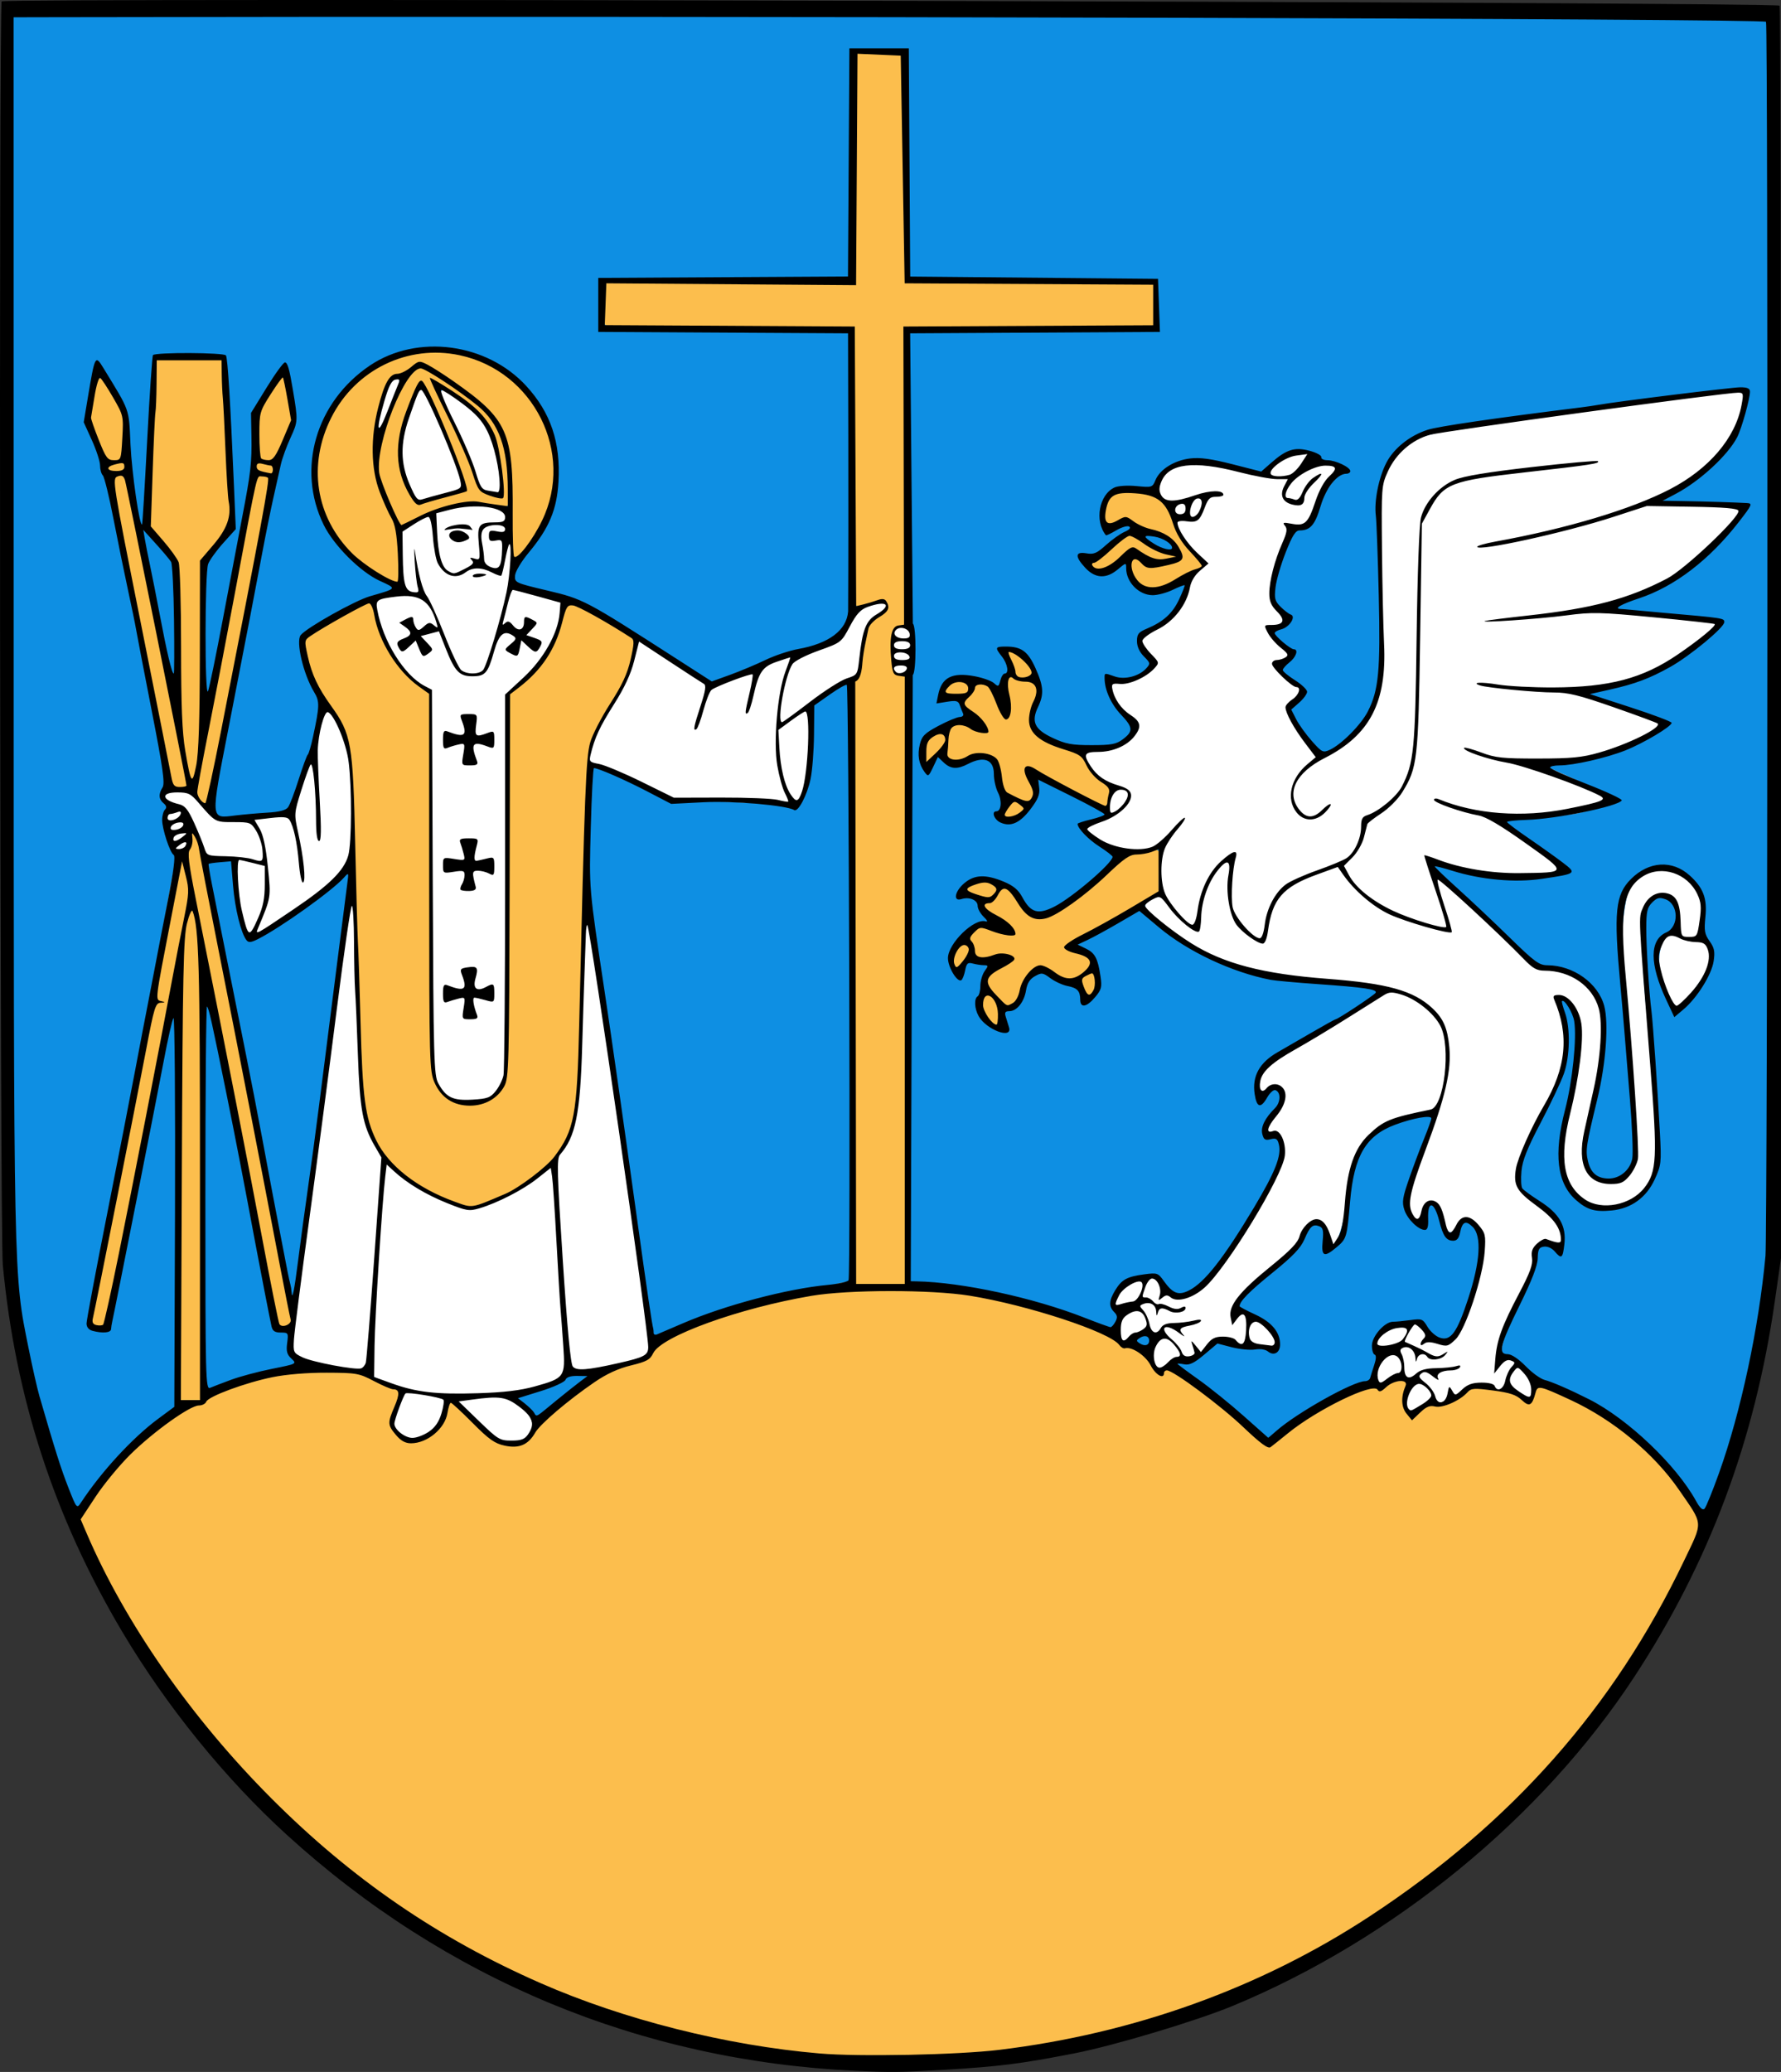
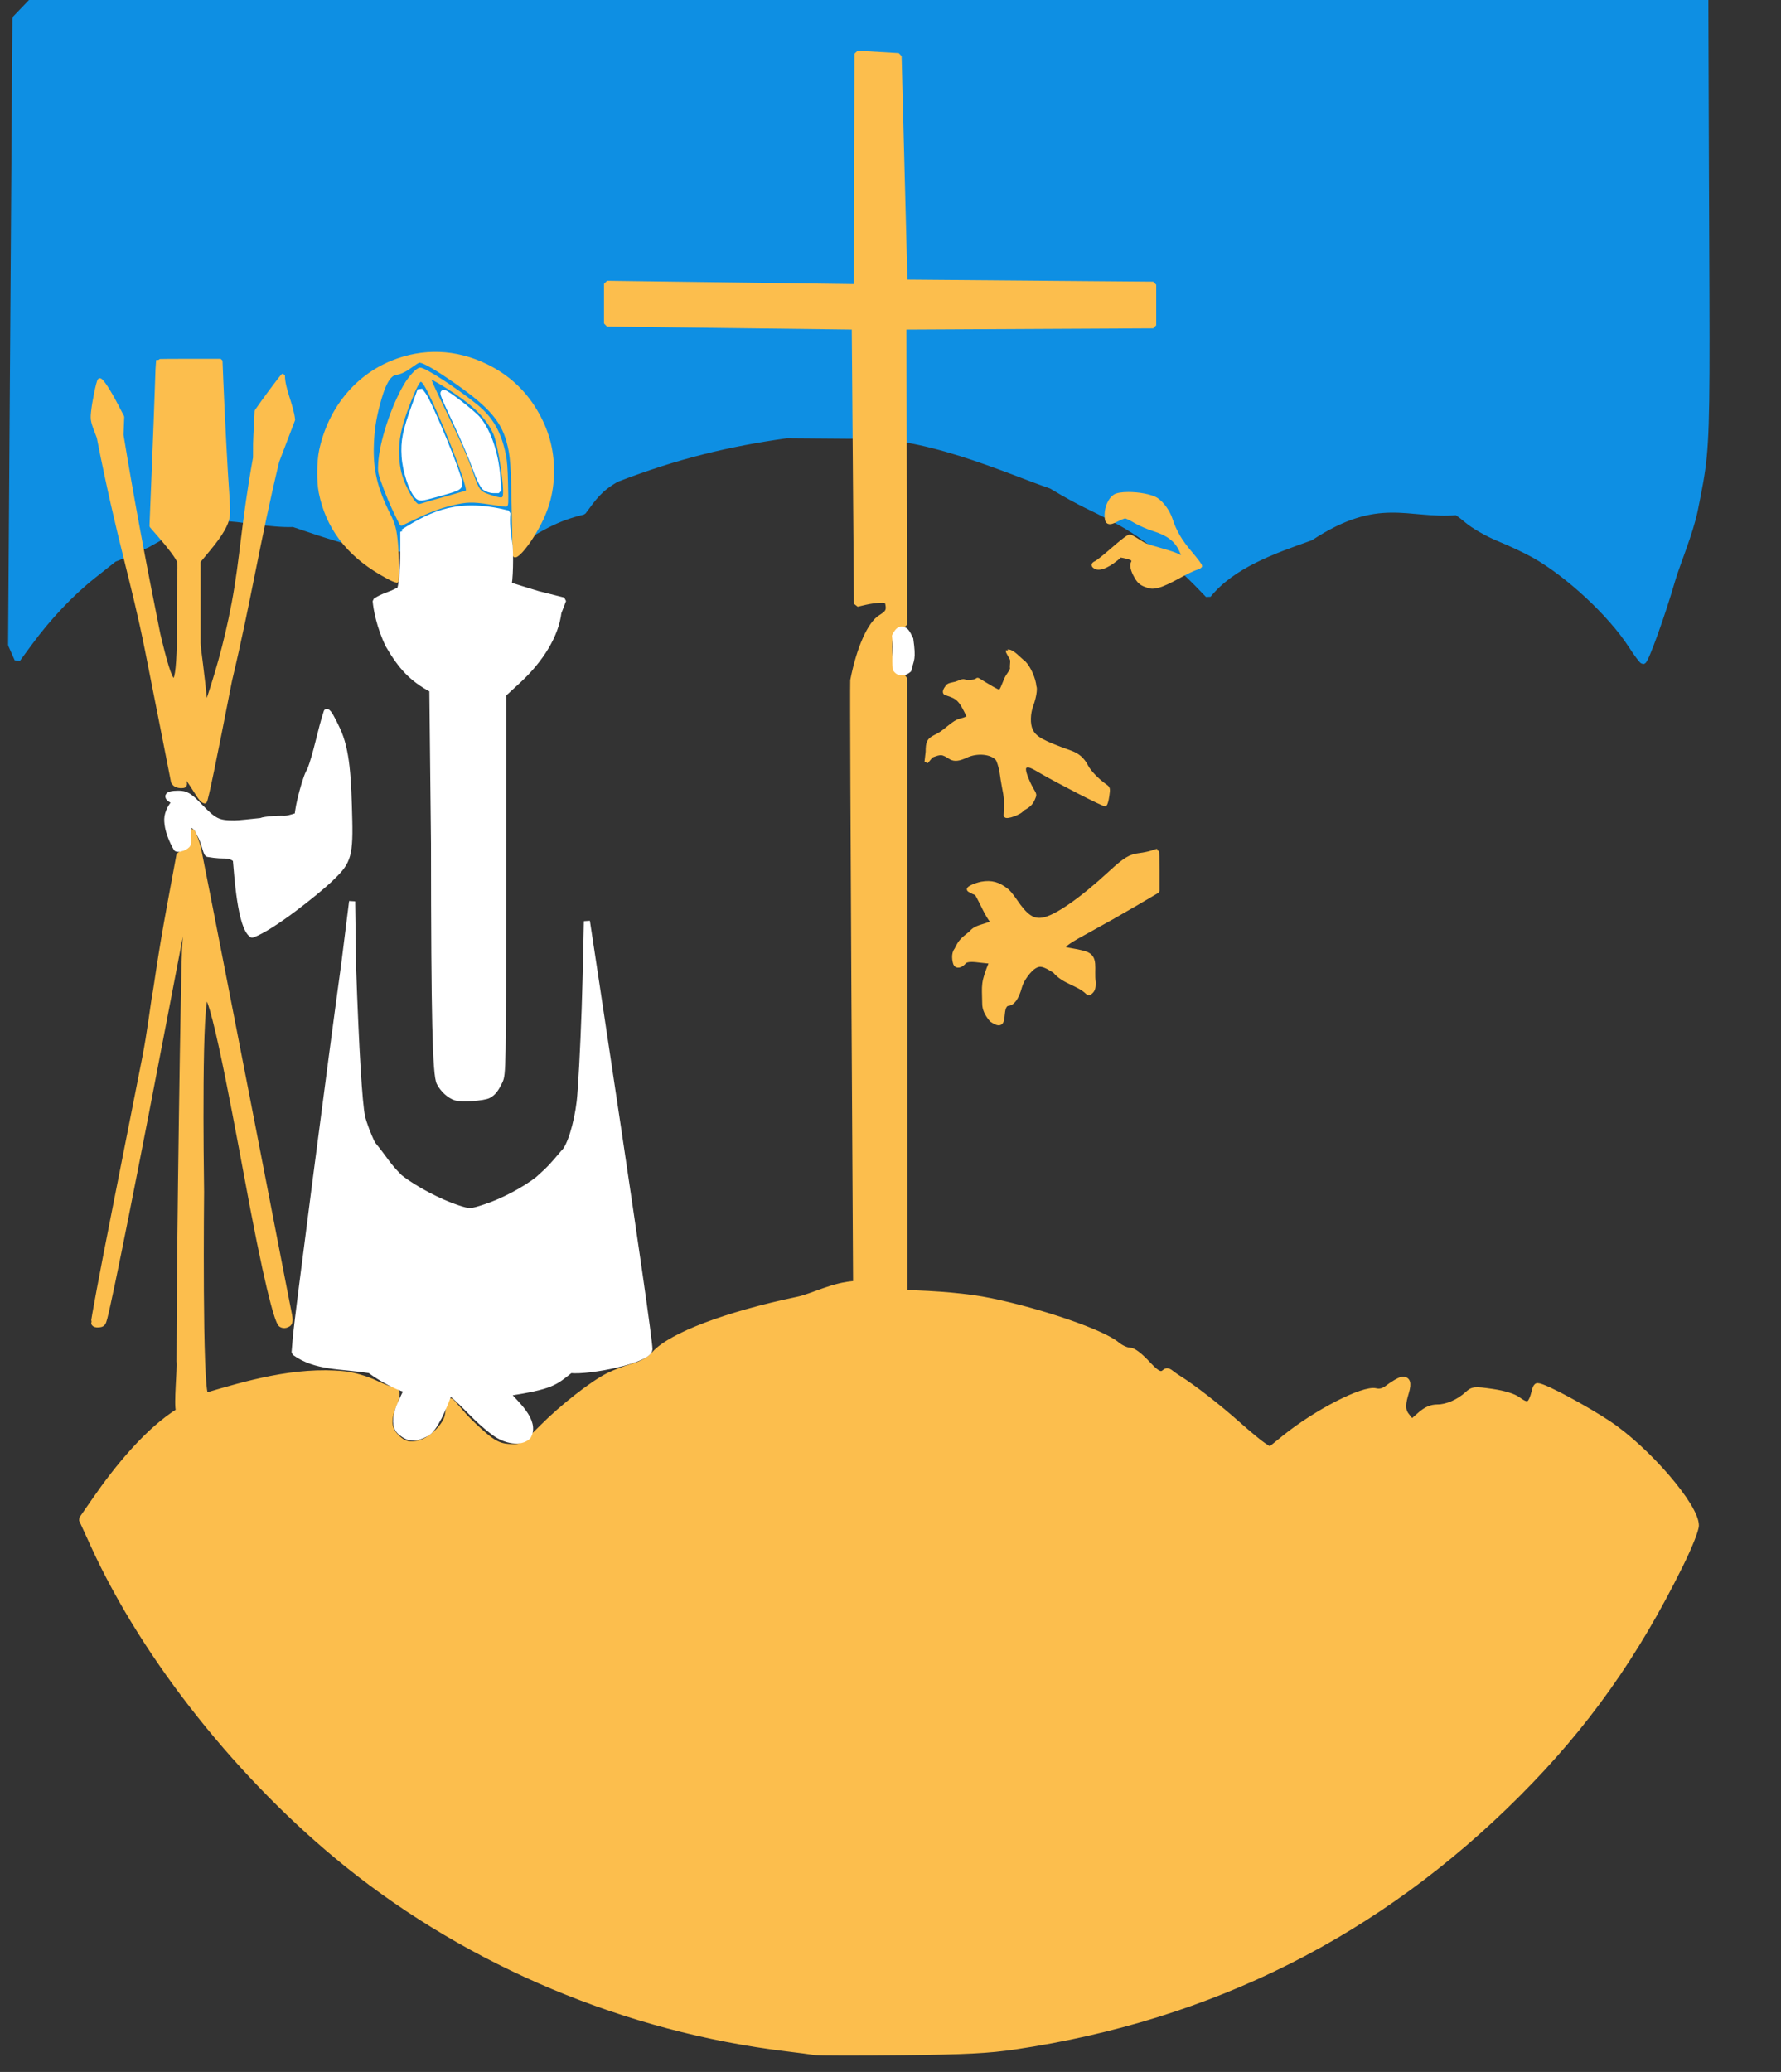
<svg xmlns="http://www.w3.org/2000/svg" xmlns:ns1="http://sodipodi.sourceforge.net/DTD/sodipodi-0.dtd" xmlns:ns2="http://www.inkscape.org/namespaces/inkscape" version="1.1" id="svg2" width="879.405" height="1022.892" viewBox="0 0 879.405 1022.892" ns1:docname="01_gmina_mucharz_herb.svg" ns2:version="1.1.2 (b8e25be833, 2022-02-05)">
  <rect x="0" y="0" width="879.405" height="1022.892" fill="#333333" stroke="none" />
  <defs id="defs6" />
  <g ns2:groupmode="layer" ns2:label="Image" id="g8" transform="translate(-25.262,-24.796)">
-     <path id="path964" style="fill:#0e8fe3;stroke:#0e8fe3;stroke-width:3;stroke-linejoin:bevel;stroke-miterlimit:4;stroke-dasharray:none;paint-order:markers fill stroke" d="M 32.883,33.928 30.758,343.107 c 0.351,232.774 1.156,312.104 2.271,320.389 3.752,27.879 19.223,78.606 27.368,97.024 l 3.129,7.078 5.699,-7.777 c 9.448,-12.896 20.644,-24.737 31.594,-33.414 l 10.369,-8.217 c 6.657,-2.513 8.969,-4.13 15.541,-6.714 0.551,0 6.551,-3.839 9.767,-5.099 4.882,-1.912 15.95,-4.856 30.729,-8.174 2.685,-0.603 21.972,3.196 32.559,2.684 33.879,11.548 40.997,13.338 75.733,11.713 l 10.433,5.06 c 1.995,1.179 3.627,2.661 3.627,3.295 0,2.197 2.569,2.626 12.863,-5.574 19.317,-13.286 27.868,-17.554 40.397,-20.576 5.241,-7.046 7.946,-11.249 16.468,-16.107 29.701,-11.44 55.003,-17.553 84.009,-21.616 l 31.652,0.252 c 35.067,-2.413 76.995,17.154 99.003,24.663 16.571,9.894 18.649,9.82 31.242,16.618 16.343,8.298 32.236,22.428 46.259,37.28 11.948,-14.718 32.088,-21.758 50.542,-28.312 33.743,-22.088 48.102,-10.523 72.207,-12.547 1.655,1.132 3.479,2.516 5.098,3.91 3.215,2.77 10.203,6.768 15.902,9.102 5.592,2.289 13.284,5.911 17.096,8.051 16.945,9.513 37.968,29.057 48.09,44.709 2.75,4.252 5.364,7.73 5.811,7.73 1.204,0 9.47,-22.95 14.303,-39.709 2.325,-8.064 9.006,-23.685 11.281,-35.11 8.48,-42.582 5.031,-19.27 5.031,-354.088 0,-240.94 2.172,-304 0.957,-304.763 -0.84,-0.528 -197.711,-0.202 -434.457,-0.464 z" ns1:nodetypes="ccsccccccsscccsccccccccccssssssssscc" />
+     <path id="path964" style="fill:#0e8fe3;stroke:#0e8fe3;stroke-width:3;stroke-linejoin:bevel;stroke-miterlimit:4;stroke-dasharray:none;paint-order:markers fill stroke" d="M 32.883,33.928 30.758,343.107 l 3.129,7.078 5.699,-7.777 c 9.448,-12.896 20.644,-24.737 31.594,-33.414 l 10.369,-8.217 c 6.657,-2.513 8.969,-4.13 15.541,-6.714 0.551,0 6.551,-3.839 9.767,-5.099 4.882,-1.912 15.95,-4.856 30.729,-8.174 2.685,-0.603 21.972,3.196 32.559,2.684 33.879,11.548 40.997,13.338 75.733,11.713 l 10.433,5.06 c 1.995,1.179 3.627,2.661 3.627,3.295 0,2.197 2.569,2.626 12.863,-5.574 19.317,-13.286 27.868,-17.554 40.397,-20.576 5.241,-7.046 7.946,-11.249 16.468,-16.107 29.701,-11.44 55.003,-17.553 84.009,-21.616 l 31.652,0.252 c 35.067,-2.413 76.995,17.154 99.003,24.663 16.571,9.894 18.649,9.82 31.242,16.618 16.343,8.298 32.236,22.428 46.259,37.28 11.948,-14.718 32.088,-21.758 50.542,-28.312 33.743,-22.088 48.102,-10.523 72.207,-12.547 1.655,1.132 3.479,2.516 5.098,3.91 3.215,2.77 10.203,6.768 15.902,9.102 5.592,2.289 13.284,5.911 17.096,8.051 16.945,9.513 37.968,29.057 48.09,44.709 2.75,4.252 5.364,7.73 5.811,7.73 1.204,0 9.47,-22.95 14.303,-39.709 2.325,-8.064 9.006,-23.685 11.281,-35.11 8.48,-42.582 5.031,-19.27 5.031,-354.088 0,-240.94 2.172,-304 0.957,-304.763 -0.84,-0.528 -197.711,-0.202 -434.457,-0.464 z" ns1:nodetypes="ccsccccccsscccsccccccccccssssssssscc" />
    <path id="path7017" style="fill:#fcbe4d;fill-opacity:1;stroke:#fcbe4d;stroke-width:3;stroke-linejoin:bevel;stroke-miterlimit:4;stroke-dasharray:none;stroke-opacity:1;paint-order:markers fill stroke" d="m 448.667,51.333 -0.251,115.235 -123.406,-1.646 v 19.576 l 122.324,1.502 1.083,136.871 3.971,-0.938 c 2.184,-0.516 5.621,-0.996 7.637,-1.068 3.092,-0.111 3.723,0.371 4.037,3.086 0.295,2.549 -0.505,3.763 -3.85,5.83 -5.064,3.13 -10.416,14.639 -13.616,30.892 -0.359,11.877 1.405,297.994 1.405,297.994 -11.213,0.489 -21.143,6.201 -28.908,7.826 -35.025,7.326 -62.3,17.644 -70.494,26.668 -2.74,3.017 -6.009,4.91 -10.961,6.35 -3.881,1.128 -9.27,3.178 -11.979,4.555 -8.119,4.128 -22.652,15.514 -32.717,25.633 -8.614,8.661 -9.897,9.516 -14.277,9.516 -7.371,0 -10.227,-1.601 -20.717,-11.623 -5.333,-5.095 -9.957,-11.471 -10.273,-10.935 -0.317,0.536 -0.941,5.323 -1.387,7.406 -0.931,4.345 -7.037,10.734 -12.078,12.635 -5.709,2.152 -9.353,1.522 -13.15,-2.275 -4.073,-4.073 -4.569,-8.403 -1.738,-15.178 2.294,-5.491 2.33,-8.131 0.109,-8.131 -0.948,0 -5.077,-1.587 -9.176,-3.525 -4.281,-2.025 -10.696,-3.869 -15.076,-4.334 -24.164,-2.393 -48.405,4.801 -68.417,10.707 -3.24,-3.078 -2.229,-100.791 -2.229,-100.791 -0.186,-13.44 -1.329,-96.691 2.566,-97.217 4.305,0.475 17.051,73.11 23.223,105.373 9.363,48.947 12.824,56.445 13.785,57.192 0.495,0.384 1.427,0.559 2.072,0.391 2.27,-0.594 2.507,-1.59 1.504,-6.355 -0.522,-2.48 -4.661,-23.753 -9.197,-47.273 -9.014,-46.742 -33.961,-174.548 -35.43,-181.51 -0.504,-2.389 -2.455,-7.46 -2.936,-8.096 -0.069,-0.087 -0.162,-0.184 -0.162,-0.143 -0.064,5.256 -1.185,11.343 -6.027,11.082 l -4.523,24.426 c -5.316,28.708 -6.808,42.374 -7.564,45.424 -0.784,4.767 -2.607,19.184 -4.782,30.252 -2.342,11.961 -9.093,46.128 -15.002,75.926 -5.909,29.797 -10.572,54.625 -10.361,55.174 0.268,0.699 0.968,0.941 2.336,0.807 1.784,-0.175 2.024,-0.457 2.754,-3.246 2.851,-10.893 15.609,-74.904 30.686,-153.953 4.037,-21.168 7.878,-41.099 8.535,-44.291 2.017,-19.35 5.493,-12.143 2.547,1.555 -0.872,2.825 -1.465,7.204 -1.889,13.957 -0.529,8.442 -2.702,145.343 -2.765,204.231 0.44,3.762 -1.403,20.962 -0.246,24.633 -15.136,9.377 -30.07,27.464 -41.458,43.936 l -6.516,9.426 5.953,13.025 c 25.511,55.815 72.796,115.212 125.316,157.414 61.057,49.062 137.72,81.161 216.643,90.711 6.048,0.732 12.371,1.567 14.051,1.855 1.68,0.288 20.923,0.323 42.764,0.078 31.746,-0.355 43.018,-0.935 56.205,-2.898 96.917,-14.427 179.357,-55.875 248.062,-124.717 33.491,-33.557 58.014,-68.105 80.168,-112.936 4.516,-9.14 7.779,-17.332 7.781,-19.549 0.013,-9.48 -24.062,-37.426 -43.227,-50.178 -10.377,-6.905 -31.612,-18.56 -34.95,-18.56 -1.011,0 -1.388,3.108 -2.091,5.124 -1.506,4.319 -2.852,5.161 -7.617,1.638 -2.175,-1.608 -6.943,-3.069 -12.752,-3.906 -8.698,-1.253 -9.453,-1.178 -12.057,1.203 -4.297,3.93 -10.171,6.492 -14.891,6.492 -3.037,0 -5.528,1.081 -8.504,3.693 l -4.207,3.695 -2.684,-3.389 c -2.246,-2.836 -1.766,-6.38 -0.249,-11.317 1.652,-5.376 0.37,-6.414 -1.541,-6.414 -1.205,0 -5.392,2.629 -7.128,3.994 -2.14,1.683 -4.12,2.241 -6.146,1.732 -6.01,-1.509 -29.376,10.483 -44.896,23.041 l -7.34,5.939 -3.301,-2.141 c -1.816,-1.177 -7.427,-5.813 -12.467,-10.299 -10.025,-8.923 -22.473,-18.589 -29.674,-23.039 -3.815,-2.358 -4.766,-4.252 -6.324,-2.959 -1.599,1.327 -3.002,2.197 -8.449,-3.703 -4.211,-4.561 -7.365,-6.938 -9.209,-6.938 -1.543,0 -4.36,-1.308 -6.26,-2.906 -7.031,-5.916 -36.975,-16.252 -62.268,-21.494 -11.286,-2.339 -26.796,-3.643 -42.578,-4 l -0.186,-303.676 -2.893,-0.727 c -2.197,-0.551 -3.075,-1.83 -3.652,-5.324 -1.527,-9.241 -0.921,-16.075 1.656,-18.652 1.344,-1.344 4.405,-1.589 4.909,-1.59 l -0.318,-147.194 123.333,-0.627 v -20.013 l -122.813,-1.016 -2.902,-111.805 z" ns1:nodetypes="cccccccsssccssssssssssssssccccscsssscsccccsssssccscccccsscsssscssssssscccsssscccssssssscccssccccccc" />
    <path id="path7325" style="fill:#fcbe4d;fill-opacity:1;stroke:#fcbe4d;stroke-width:1.833;stroke-linejoin:bevel;stroke-miterlimit:4;stroke-dasharray:none;stroke-opacity:1;paint-order:markers fill stroke" d="m 118.732,202.826 c -8.518,0 -15.527,0.068 -15.576,0.152 -0.049,0.084 -0.278,6.063 -0.51,13.287 -0.232,7.224 -0.925,25.534 -1.541,40.688 l -1.121,27.551 3.941,4.521 c 5.332,6.117 8.864,10.867 9.723,13.074 0.494,1.272 -0.503,13.916 -0.142,40.626 -0.683,26.254 -3.477,22.688 -9.983,-4.835 -6.856,-33.87 -13.258,-68.195 -18.188,-98.373 l 0.359,-8.895 -3.027,-5.805 c -3.733,-7.157 -7.134,-12.331 -8.104,-12.391 -0.065,-0.004 -0.12,0.014 -0.162,0.057 -0.708,0.708 -2.818,10.96 -3.293,16 -0.354,3.759 -0.203,4.409 2.834,12.182 10.146,51.618 16.843,70.084 23.842,105.176 7.035,35.482 12.791,64.67 12.791,64.865 0,0.195 0.433,0.786 0.961,1.314 0.528,0.528 1.903,0.961 3.055,0.961 1.748,0 2.094,-0.222 2.094,-1.338 -2.127,-9.592 5.256,4.736 7.904,7.713 0.818,0.871 1.685,1.374 1.926,1.117 0.658,-0.702 4.608,-19.7 12.418,-59.727 9.557,-40.229 13.708,-68.427 23.285,-108.152 l 7.854,-20.592 c -0.8,-7.277 -5.08,-15.259 -5.021,-21.84 -0.51,0.028 -10.782,14.073 -13.156,17.604 -0.426,11.893 -0.856,11.204 -0.775,22.971 -5.882,32.391 -6.385,49.699 -10.553,71.828 -4.016,21.336 -9.031,37.45 -13.71,51.239 -1.429,-16.923 -3.454,-28.703 -3.452,-31.492 l 0.002,-40.428 5.127,-6.191 c 5.846,-7.06 8.762,-12.099 9.309,-16.086 0.208,-1.518 0.062,-6.836 -0.324,-11.82 -0.695,-8.974 -2.204,-37.674 -2.926,-55.645 l -0.373,-9.316 z" ns1:nodetypes="ssscccscccccscsccsssccscccccccccccssccs" />
    <path id="path7676" style="fill:#fcbe4d;fill-opacity:1;stroke:#fcbe4d;stroke-width:1.833;stroke-linejoin:bevel;stroke-miterlimit:4;stroke-dasharray:none;stroke-opacity:1;paint-order:markers fill stroke" d="m 522.848,346.339 c -0.16,0.16 1.182,2.245 1.861,3.577 0.679,1.331 -0.166,3.501 0.233,5.087 -1.191,2.692 -2.188,3.209 -3.058,5.423 -2.858,6.661 -1.967,6.796 -7.026,3.973 -12.299,-7.087 -2.096,-2.685 -12.869,-3.079 -1.314,-0.861 -2.68,0.278 -4.693,0.881 -1.311,0.393 -3.453,0.537 -4.164,1.441 -1.224,1.556 -1.936,3.071 -0.888,3.484 6.112,1.861 7.247,2.807 11.413,11.69 -3.63,2.174 -4.055,0.744 -8.013,3.649 -3.239,2.402 -4.699,4.144 -8.756,6.088 -3.074,1.568 -3.65,2.737 -3.65,7.398 l -0.572,5.03 2.515,-3.005 c 4.753,-1.818 5.286,-1.809 9.623,0.934 1.865,0.998 3.94,0.751 7.463,-0.889 5.412,-2.519 12.464,-1.893 15.365,1.365 0.616,0.692 1.523,3.483 2.062,6.346 1.687,12.499 2.637,9.919 2.031,21.576 0,1.497 7.803,-1.354 8.361,-3.055 3.632,-1.86 4.645,-3.167 5.735,-6.094 0.803,-1.438 -0.652,-2.267 -2.705,-6.814 -2.428,-5.379 -2.781,-7.795 -1.225,-8.393 1.402,-0.538 2.68,-0.037 8.049,3.146 2.581,1.531 10.467,5.761 17.523,9.402 7.056,3.641 13.103,6.537 13.439,6.434 0.336,-0.104 0.864,-1.941 1.172,-4.084 0.555,-3.86 0.545,-3.908 -1.195,-5.146 -3.841,-2.734 -7.807,-6.868 -9.17,-9.559 -1.726,-3.406 -4.201,-5.602 -7.734,-6.865 -14.233,-5.087 -17.773,-7.064 -19.625,-10.967 -1.42,-2.992 -1.294,-8.282 0.297,-12.516 0.723,-1.924 1.434,-4.781 1.582,-6.35 0.135,-1.43 0.133,-2.19 -0.123,-2.732 -0.266,-3.56 -2.669,-9.22 -5.246,-11.797 -2.052,-1.376 -5.503,-5.754 -8.014,-5.581 z" ns1:nodetypes="csccccssccccscccssccccssssssssssssccc" />
    <path id="path7949" style="fill:#fcbe4d;fill-opacity:1;stroke:#fcbe4d;stroke-width:1.833;stroke-linejoin:bevel;stroke-miterlimit:4;stroke-dasharray:none;stroke-opacity:1;paint-order:markers fill stroke" d="m 596.641,444.75 c -0.126,0 -1.293,0.373 -2.596,0.83 -1.302,0.457 -4.019,1.029 -6.035,1.271 -4.773,0.573 -7.265,2.091 -14.66,8.916 -14.457,13.342 -26.887,21.935 -33.184,22.941 -4.973,0.795 -8.361,-1.528 -13.643,-9.352 -1.638,-2.426 -3.576,-4.732 -4.307,-5.123 -3.856,-3.065 -7.364,-4.147 -12.314,-3.256 -3.316,0.715 -6.564,2.224 -6.33,2.939 0.123,0.378 1.853,1.289 3.844,2.025 3.093,5.332 4.71,10.176 8.027,14.265 -5.062,2.217 -8.269,1.904 -10.973,5.202 -4.076,3.279 -4.908,3.716 -7.088,8.23 -1.617,1.921 -1.099,5.406 -0.486,7.004 0.556,1.448 2.771,1.426 4.781,-1.112 2.548,-1.609 7.051,-0.216 12.952,0.109 -4.321,10.712 -3.628,10.971 -3.456,20.692 0,2.602 1.128,5.15 3.559,8.039 8.652,6.103 3.511,-6.145 8.008,-7.869 2.601,0 4.736,-2.932 6.273,-8.613 0.918,-3.39 4.502,-8.3 7.213,-9.883 2.583,-1.508 4.451,-1.072 9.734,2.279 4.652,5.544 11.575,6.045 16.197,10.547 0.592,0.713 0.909,0.645 1.977,-0.424 0.988,-0.989 1.265,-2.016 1.24,-4.596 -0.916,-7.03 1.659,-12.566 -4.34,-14.49 -4.865,-1.519 -10.596,-1.765 -10.596,-2.609 0,-1.38 2.855,-3.311 13.135,-8.883 5.712,-3.096 15.54,-8.656 21.84,-12.355 L 596.869,464.75 v -10 c 0,-5.5 -0.103,-10 -0.229,-10 z" ns1:nodetypes="ssssssccsccccscccccssccsccssscss" />
    <path id="path8144" style="fill:#fcbe4d;fill-opacity:1;stroke:#fcbe4d;stroke-width:1.833;stroke-linejoin:bevel;stroke-miterlimit:4;stroke-dasharray:none;stroke-opacity:1;paint-order:markers fill stroke" d="m 582.393,268.617 c -3.048,0.003 -5.675,0.39 -6.842,1.242 -2.251,1.643 -3.861,5.239 -3.955,8.836 -0.113,4.329 0.959,4.904 5.115,2.748 1.741,-0.903 3.604,-1.643 4.141,-1.643 0.537,0 2.78,1.07 4.984,2.377 2.204,1.307 6.361,3.11 9.236,4.006 6.695,2.086 10.646,4.995 12.934,9.52 1.324,2.619 1.82,4.197 0.965,5.375 0.181,-2.878 -15.962,-5.61 -19.406,-7.818 -3.159,-2.026 -5.995,-3.684 -6.303,-3.684 -0.866,0 -3.558,2.053 -9.74,7.43 -3.119,2.712 -6.289,5.218 -7.045,5.568 -1.652,0.766 -1.74,1.397 -0.307,2.211 2.271,1.29 7.112,-0.968 12.23,-5.707 5.321,0.925 7.138,1.712 6.258,3.314 -0.811,1.515 -0.287,3.851 1.611,7.18 1.474,2.584 2.737,3.581 5.676,4.473 2.124,0.644 2.388,0.641 5.535,-0.08 1.512,-0.347 5.636,-2.235 9.164,-4.195 3.528,-1.961 7.442,-3.89 8.697,-4.287 1.255,-0.397 2.411,-0.932 2.568,-1.188 0.158,-0.255 -2.013,-3.161 -4.824,-6.457 -5.087,-5.964 -7.754,-10.52 -9.775,-16.691 -1.233,-3.766 -4.119,-7.787 -6.963,-9.703 -2.623,-1.767 -8.875,-2.831 -13.955,-2.826 z" ns1:nodetypes="sssssssscsssssccssssssssss" />
-     <path style="fill:#fcbe4d;fill-opacity:1;stroke:#fcbe4d;stroke-width:1.296;stroke-linejoin:bevel;stroke-miterlimit:4;stroke-dasharray:none;stroke-opacity:1;paint-order:markers fill stroke" d="m 254.224,619.407 c -0.713,-0.262 -3.143,-1.157 -5.4,-1.988 -11.338,-4.173 -22.068,-10.911 -29.189,-18.328 -5.418,-5.644 -8.772,-11.12 -11.128,-18.171 -3.219,-9.633 -4.054,-19.146 -5.262,-59.946 -0.355,-11.998 -0.839,-26.578 -1.076,-32.399 -0.237,-5.821 -0.723,-22.928 -1.081,-38.015 -1,-42.146 -1.639,-52.326 -3.828,-60.94 -1.341,-5.277 -3.181,-8.899 -8.637,-16.994 -5.208,-7.728 -7.565,-12.126 -9.301,-17.353 -1.675,-5.042 -3.23,-12.455 -2.895,-13.793 0.33,-1.313 4.187,-3.959 13.847,-9.498 8.813,-5.054 16.155,-8.858 17.095,-8.858 0.925,0 1.556,1.454 2.604,5.999 1.289,5.591 2.449,8.894 4.767,13.571 4.44,8.958 10.195,15.954 17.724,21.549 l 4.695,3.489 0.008,85.584 c 0.008,81.878 0.208,97.612 1.301,102.491 1.27,5.665 5.367,10.934 10.332,13.287 2.714,1.286 3.06,1.341 8.446,1.341 5.416,0 5.719,-0.049 8.52,-1.376 3.264,-1.546 6.817,-4.638 8.33,-7.249 0.556,-0.959 1.227,-2.909 1.491,-4.335 0.94,-5.063 1.269,-27.788 1.57,-108.299 l 0.305,-81.516 4.459,-3.519 c 11.506,-9.082 17.483,-18.393 21.568,-33.596 1.379,-5.132 2.275,-6.557 4.121,-6.557 2.048,0 12.641,5.588 24.369,12.855 5.963,3.695 5.971,3.704 5.651,6.881 -0.395,3.92 -2.261,10.921 -4.047,15.188 -0.859,2.053 -3.685,7.233 -6.279,11.511 -5.165,8.519 -8.824,15.355 -10.228,19.108 -1.61,4.303 -2.168,10.307 -3.243,34.894 -0.341,7.804 -0.981,31.385 -1.939,71.494 -1.384,57.944 -1.806,67.375 -3.468,77.442 -2.517,15.25 -8.954,24.35 -25.046,35.407 -4.897,3.365 -8.608,5.271 -16.415,8.434 -6.22,2.519 -10.076,3.186 -12.744,2.204 z" id="path24272" />
    <path style="fill:#fcbe4d;fill-opacity:1;stroke:#fcbe4d;stroke-width:1.296;stroke-linejoin:bevel;stroke-miterlimit:4;stroke-dasharray:none;stroke-opacity:1;paint-order:markers fill stroke" d="m 221.419,279.98 c -2.719,-5.414 -5.706,-12.518 -7.469,-17.764 -1.435,-4.269 -1.511,-4.777 -1.295,-8.64 0.587,-10.482 6.247,-27.825 12.62,-38.669 2.355,-4.007 6.068,-7.991 7.438,-7.98 2.404,0.019 17.325,9.714 27.437,17.828 7.817,6.273 11.922,13.339 14.232,24.5 0.647,3.125 0.908,6.603 1.094,14.58 0.232,9.916 0.203,10.476 -0.538,10.476 -0.431,0 -4.004,-0.506 -7.941,-1.125 -8.276,-1.301 -11.547,-1.222 -18.389,0.446 -6.213,1.514 -11.186,3.368 -18.693,6.966 l -6.597,3.163 z m 13.192,-6.332 c 1.034,-0.365 6.161,-1.841 11.394,-3.281 5.233,-1.44 9.691,-2.786 9.907,-2.991 1.195,-1.136 -8.384,-26.785 -16.816,-45.026 -3.396,-7.346 -5.048,-9.942 -6.188,-9.725 -1.008,0.192 -2.86,3.83 -5.783,11.359 -4.414,11.369 -5.798,18.118 -5.395,26.299 0.303,6.135 1.462,10.57 4.229,16.183 2.31,4.686 4.731,7.844 6.013,7.844 0.418,0 1.605,-0.298 2.639,-0.663 z m 39.544,-3.958 c 0.967,-3.854 -2.4,-25.871 -4.738,-30.976 -3.388,-7.399 -9.143,-13.339 -19.946,-20.581 -4.732,-3.173 -11.069,-6.891 -11.743,-6.891 -0.805,0 0.262,2.506 6.958,16.353 8.49,17.555 10.784,22.766 13.698,31.12 2.988,8.566 3.546,9.254 8.929,11.01 5.336,1.74 6.397,1.735 6.841,-0.035 z" id="path24311" />
    <path style="fill:#fcbe4d;fill-opacity:1;stroke:#fcbe4d;stroke-width:1.296;stroke-linejoin:bevel;stroke-miterlimit:4;stroke-dasharray:none;stroke-opacity:1;paint-order:markers fill stroke" d="m 219.233,311.162 c -0.95,-0.378 -3.704,-1.85 -6.119,-3.271 -16.615,-9.776 -26.42,-22.922 -29.818,-39.981 -1.086,-5.452 -0.984,-15.364 0.215,-20.893 4.388,-20.242 17.328,-36.237 35.231,-43.549 15.391,-6.286 31.572,-5.698 46.732,1.7 10.421,5.085 18.554,12.532 24.379,22.321 5.665,9.52 8.324,19.028 8.323,29.758 -10e-4,11.508 -2.846,20.878 -9.696,31.94 -4.006,6.468 -8.252,11.054 -9.281,10.025 -0.162,-0.162 -0.441,-10.059 -0.62,-21.993 -0.342,-22.742 -0.704,-27.629 -2.546,-34.368 -3.121,-11.416 -10.165,-18.936 -30.544,-32.612 -7.202,-4.833 -12.154,-7.42 -13.43,-7.015 -0.481,0.153 -2.119,1.196 -3.64,2.319 -3.042,2.245 -5.318,3.343 -7.759,3.741 -3.284,0.535 -5.914,5.336 -8.572,15.641 -1.848,7.169 -2.571,12.006 -2.858,19.147 -0.506,12.559 1.694,21.889 8.226,34.89 2.369,4.714 3.09,7.556 3.698,14.573 0.52,6.003 0.61,18.37 0.134,18.337 -0.178,-0.012 -1.102,-0.332 -2.052,-0.71 z" id="path24350" />
    <path id="path33287" style="fill:#ffffff;fill-opacity:1;stroke:#ffffff;stroke-width:2.592;stroke-linejoin:bevel;stroke-miterlimit:4;stroke-dasharray:none;stroke-opacity:1;paint-order:markers fill stroke" d="m 224.201,287.377 0.012,6.535 c 0.015,7.947 -0.354,19.318 -1.723,21.938 -5.6,3.002 -7.812,2.813 -11.934,5.603 0.295,3.6 1.821,12.674 6.402,21.996 6.139,10.523 11.567,16.573 21.593,21.893 l 0.817,75.715 c 0.054,86.449 0.709,114.419 2.768,118.377 1.781,3.425 5.028,6.375 8.088,7.348 2.982,0.948 13.817,0.222 16.285,-1.092 2.296,-1.222 3.647,-2.919 5.672,-7.131 1.608,-3.343 1.663,-6.507 1.688,-97.197 l 0.025,-93.742 7.277,-6.701 c 11.476,-10.567 18.728,-22.784 20.014,-33.721 l 2.366,-6.137 -12.688,-3.197 c -6.698,-2.113 -11.386,-3.369 -14.22,-4.529 0.937,-5.791 0.742,-18.925 0.265,-20.212 -0.719,-6.546 -1.504,-10.332 -0.839,-15.04 -23.986,-5.984 -36.643,-0.314 -51.866,9.295 z" ns1:nodetypes="sccccccssssccccccccccs" />
    <path style="fill:#ffffff;fill-opacity:1;stroke:#ffffff;stroke-width:2.592;stroke-linejoin:bevel;stroke-miterlimit:4;stroke-dasharray:none;stroke-opacity:1;paint-order:markers fill stroke" d="m 231.175,269.628 c -2.857,-3.157 -5.876,-12.476 -6.32,-19.509 -0.485,-7.679 0.464,-12.398 5.017,-24.956 l 2.784,-7.677 1.572,2.061 c 3.346,4.386 18.051,40.173 18.051,43.929 0,2.072 -0.913,2.494 -11.939,5.515 -7.397,2.027 -7.876,2.06 -9.165,0.636 z" id="path33400" />
    <path style="fill:#ffffff;fill-opacity:1;stroke:#ffffff;stroke-width:2.592;stroke-linejoin:bevel;stroke-miterlimit:4;stroke-dasharray:none;stroke-opacity:1;paint-order:markers fill stroke" d="m 264.494,265.455 c -0.991,-0.832 -3.021,-5.011 -4.512,-9.288 -1.491,-4.277 -5.523,-13.802 -8.96,-21.167 -7.203,-15.435 -7.595,-16.415 -6.566,-16.415 1.363,0 14.242,9.964 16.821,13.015 5.098,6.029 8.896,17.191 9.755,28.672 l 0.501,6.696 h -2.62 c -1.441,0 -3.43,-0.68 -4.421,-1.512 z" id="path33439" />
-     <path style="fill:#ffffff;fill-opacity:1;stroke:#ffffff;stroke-width:1.296;stroke-linejoin:bevel;stroke-miterlimit:4;stroke-dasharray:none;stroke-opacity:1;paint-order:markers fill stroke" d="m 212.537,234.371 c 0,-1.474 2.709,-11.865 4.116,-15.786 0.639,-1.782 1.618,-3.847 2.174,-4.588 1.116,-1.486 2.709,-2.15 3.047,-1.269 0.117,0.305 -1.527,4.926 -3.653,10.268 -4.892,12.29 -5.685,13.876 -5.685,11.376 z" id="path33478" />
-     <path id="path33634" style="fill:#ffffff;fill-opacity:1;stroke:#ffffff;stroke-width:3;stroke-linejoin:bevel;stroke-miterlimit:4;stroke-dasharray:none;stroke-opacity:1;paint-order:markers fill stroke" d="m 444.127,335.904 c -6.821,11.289 -21.984,11.445 -28.814,13.602 -0.176,-0.176 -7.461,2.316 -9.207,3.15 -8.332,2.597 -13.996,4.53 -30.367,10.946 -3.356,-2.147 -15.453,-9.205 -24.588,-15.21 -6.816,-4.481 -10.252,-6.682 -10.305,-6.598 -1.396,4.777 -2.335,9.969 -4.094,14.666 -4.498,17.019 -16.768,27.526 -19.571,42.726 0,1.434 -0.048,1.906 3.133,2.565 1.874,0.388 3.892,1.054 7.016,2.316 5.623,2.272 9.644,4.133 21.361,9.895 l 9.42,4.633 13.367,-0.068 c 23.81,1.122 43.022,1.997 47.531,2.513 1.876,-2.923 4.068,-12.318 4.818,-22.588 0.847,-11.589 1.983,-21.974 -0.029,-24.453 4.684,-6.196 19.875,-14.598 20.414,-14.852 4.215,-1.628 4.107,-1.374 5.695,-13.344 1.321,-9.961 3.118,-14.47 6.787,-17.025 4.807,-3.347 5.529,-3.982 5.529,-4.863 -5.15,-4.577 -15.857,7.832 -18.098,11.988 z" ns1:nodetypes="ccccscccssccccsccsscc" />
    <path id="path33673" style="fill:#ffffff;fill-opacity:1;stroke:#ffffff;stroke-width:1.296;stroke-linejoin:bevel;stroke-miterlimit:4;stroke-dasharray:none;stroke-opacity:1;paint-order:markers fill stroke" d="m 470.413,334.782 c -2.512,0.067 -3.463,3.023 -4.085,3.813 0.627,4.658 -0.131,11.728 0.344,16.604 1.892,3.206 5.299,3.074 7.947,0.626 1.268,-5.797 2.439,-5.048 0.932,-15.803 -0.765,-0.765 -1.728,-5.332 -5.138,-5.241 z" ns1:nodetypes="sccccs" />
-     <path id="path33946" style="fill:#ffffff;fill-opacity:1;stroke:#ffffff;stroke-width:3;stroke-linejoin:bevel;stroke-miterlimit:4;stroke-dasharray:none;stroke-opacity:1;paint-order:markers fill stroke" d="m 885.303,217.988 c -52.882,10.3 -149.497,16.404 -164.795,27.256 -7.156,5.701 -11.64,13.677 -12.484,22.207 -3.235,29.504 4.155,63.82 0.23,92.807 -2.606,15.14 -15.767,39.979 -33.539,38.311 -4.971,-7.467 -12.439,-14.761 -14.662,-23.41 -0.357,-1.547 -0.343,-1.607 0.562,-2.727 1.674,-2.2 5.755,-4.09 5.896,-6.965 -3.133,-4.389 -12.594,-8.492 -12.916,-13.828 1.488,-1.664 7.553,-1.761 6.986,-3.949 -2.52,-2.311 -14.593,-14.388 -8.43,-14.432 2.367,0 4.881,-0.506 5.559,-1.119 0.162,-5.485 -4.524,-7.986 -5.684,-14.766 0.036,-6.301 1.901,-13.762 5.938,-23.748 3.563,-5.15 3.881,-7.048 11.873,-11.535 4.404,-9.333 10.46,-17.981 16.229,-25.871 0,-0.804 -2.784,-2.176 -5.035,-2.387 -7.101,-0.36 -5.317,-1.181 -10.244,-4.865 -3.456,-1.475 -20.124,9.105 -21.738,10.346 -4.777,-0.003 -7.517,-0.244 -12.316,-1.363 -14.973,-3.492 -23.211,-4.196 -29.469,-2.398 -5.952,2.014 -10.848,8.132 -8.381,13.766 6.108,8.949 8.29,12.456 8.117,13.98 2.4,8.267 9.802,14.442 15.199,19.695 -4.014,4.08 -8.363,8.359 -9.416,12.643 -1.241,5.224 -3.928,10.087 -7.729,13.982 -2.572,2.637 -4.611,4.134 -8.49,6.236 -3.567,1.933 -7.413,3.54 -7.916,4.48 -0.81,4.943 9.356,7.932 8.404,12.305 -5.246,7.468 -15.087,9.743 -22.33,10.096 -0.121,6.53 5.663,15.023 9.793,18.113 6.901,12.607 -15.296,14.34 -23.912,14.883 1.705,7.952 11.765,16.204 14.992,17.348 -1.146,5.059 -2.227,7.759 -2.631,14.207 -3.136,3.374 -10.613,6.319 -10.613,6.777 0,0.849 5.869,4.999 9.33,6.598 7.028,3.247 17.451,4.154 22.562,1.963 5.529,-1.821 5.065,-1.046 4.775,11.902 -0.013,6.332 -0.378,6.947 0.203,10.814 -1.915,1.138 -1.416,1.975 -5.242,4.602 -3.488,2.443 -2.704,3.443 10.172,13.012 20.475,15.217 37.642,20.911 72.748,24.127 12.622,3.173 24.554,2.23 30.85,6.846 -10.007,16.843 -52.796,29.114 -58.989,43.32 -1.648,3.978 -0.792,6.116 1.521,3.803 2.424,-2.424 6.873,-1.656 8.973,1.549 2.338,3.569 1.626,6.536 -3.295,13.721 -4.15,6.059 -4.225,6.5 -1.098,6.5 5.388,0 6.653,11.679 2.324,21.465 -6.426,14.528 -24.653,43.447 -33.285,52.812 -7.393,8.021 -15.71,10.001 -20.278,7.833 -3.731,-3.234 -5.362,-7.708 -11.776,-8.679 -12.535,3.474 -16.256,10.275 -13.202,16.973 -0.573,4.179 0.175,13.206 1.484,13.834 1.449,0.695 5.027,-3.781 11.232,-4.56 4.964,-0.623 3.644,1.315 3.931,1.603 1.21,1.21 -0.291,14.084 2.233,16.996 7.284,-3.981 7.933,-5.207 12.428,-5.095 6.282,-1.633 8.417,-5.202 11.454,-8.478 3.517,-3.793 10.469,-4.492 14.764,-1.484 2.375,1.664 16.892,5.048 17.564,2.54 1.991,-7.428 -16.684,-14.254 -19.032,-17.017 -0.893,-4.914 16.986,-21.645 19.251,-23.556 5.85,-4.907 10.653,-10.151 12.641,-13.803 5.379,-9.883 12.167,-10.722 15.357,-1.898 0.85,2.352 -0.325,7.177 0.186,7.177 1.418,0 5.451,-10.773 7.014,-24.232 3.076,-26.505 11.358,-36.515 34.393,-41.572 3.622,-0.795 8.573,-1.696 13.312,-2.762 -1.995,6.677 -4.563,14.823 -7.355,22.9 -7.781,22.504 -8.469,26.164 -5.66,30.006 1.669,2.283 1.763,2.247 2.562,-0.939 1.118,-4.453 3.597,-6.282 7.266,-5.361 2.422,0.608 3.438,2.127 4.99,7.467 1.072,3.687 2.366,6.705 2.877,6.705 0.511,0 1.665,-1.375 2.564,-3.055 2.36,-4.41 7.458,-4.097 11.498,0.705 2.597,3.086 3.159,5.001 3.145,10.691 -0.033,12.657 -8.411,39.85 -14.205,46.102 -2.71,2.924 -6.307,1.286 -11.367,0.724 -3.143,-0.349 -4.852,-9.37 -9.116,-8.668 -0.518,0.695 -18.444,3.762 -19.745,10.954 6.108,2.54 -0.239,13.535 0.959,19.06 5.441,-3.254 13.527,-3.616 15.025,-2.895 3.173,1.529 -1.343,12.302 1.153,14.641 2.129,1.995 9.428,-3.963 12.548,-4.019 7.064,-0.126 16.79,-7.794 21.455,-7.919 8.935,0.437 19.792,4.021 25.583,6.442 2.714,-14.335 -15.284,-18.192 -16.229,-22.66 1.125,-4.757 4.388,-17.431 8.491,-25.755 5.279,-10.709 7.461,-16.531 7.461,-19.91 0,-3.487 0.839,-5.615 3.109,-7.885 1.71,-1.71 3.772,-2.859 4.582,-2.555 5.949,2.234 6.97,2.24 6.963,0.053 -0.013,-3.634 -3.851,-8.392 -12.867,-15.953 -7.921,-6.643 -8.535,-7.51 -8.906,-12.584 -0.554,-7.567 1.198,-12.735 10.783,-31.814 12.854,-25.586 14.64,-34.735 9.793,-50.197 -3.032,-9.672 -3.036,-9.578 0.322,-9.578 12.133,0 15.018,17.798 8.303,51.229 -5.136,25.567 -5.325,27.343 -3.742,34.965 3.637,17.517 24.372,23.179 37.076,10.475 16.954,-23.111 -7.353,-93.128 0.191,-140.68 2.27,-4.389 5.267,-6.084 10.754,-6.084 5.322,0 7.112,2.179 7.781,9.469 1.881,10.487 -0.879,6.853 -7.361,15.184 -3.958,11.879 0.679,20.547 5.371,30.764 5.932,-5.336 16.557,-18.837 15.312,-25.508 -5.743,-11.162 -4.451,-10.435 -4.4,-20.744 0.039,-19.677 -24.825,-26.279 -33.367,-8.859 -9.233,38.195 5.239,101.853 2.412,136.189 -2.72,5.259 -6.543,7.684 -12.121,7.684 -14.168,0 -17.592,-10.225 -11.865,-35.434 6.543,-28.801 7.719,-45.776 3.775,-54.459 -3.871,-8.522 -14.339,-15.186 -23.854,-15.186 -4.916,0 -9.101,-2.681 -17.209,-11.023 -8.832,-11.089 -37.811,-32.084 -41.617,-44.861 19.092,4.188 49.169,11.112 66.469,6.283 -2.715,-4.573 -24.215,-16.921 -30.623,-25.951 11.417,-2.86 43.455,-1.121 50.543,-9.705 -7.341,-6.807 -23.926,-12.084 -33.164,-17.422 9.659,-1.742 45.779,-5.141 60.412,-19.551 -7.37,-5.368 -32.478,-8.977 -39.229,-16.152 23.317,-6.449 43.847,-8.298 67.4,-32.994 -18.243,-2.587 -38.645,-4.967 -56.969,-6.844 10.226,-7.956 53.831,-19.857 68.576,-49.072 -12.735,-3.923 -32.438,-2.402 -45.088,-2.49 17.029,-9.272 50.429,-31.46 47,-56.85 z" ns1:nodetypes="cccccccccccccccccccscccccsscccccccssccccscccsssssscccsssccsssccssssscssssssssssscccssscccsssscsssssssccscccccccssssccccccccccccc" />
    <path id="path34102" style="fill:#ffffff;fill-opacity:1;stroke:#ffffff;stroke-width:3;stroke-linecap:round;stroke-linejoin:bevel;stroke-miterlimit:4;stroke-dasharray:none;stroke-opacity:1;paint-order:markers fill stroke" d="m 199.134,469.797 -3.825,30.547 c -6.404,46.472 -23.221,175.975 -23.898,184.029 l -0.68,8.084 c 10.594,7.663 22.996,6.461 37.3,8.82 1.196,1.101 11.094,7.75 18.345,9.604 -3.726,7.181 -8.523,16.679 -3.083,21.127 3.949,3.107 6.671,3.436 12.477,0.474 4.095,-2.089 8.482,-12.509 11.46,-20.602 8.8,7.29 12.536,13.013 22.062,20.146 5.721,4.227 13.118,5.416 16.695,1.84 4.445,-7.638 -6.852,-16.689 -10.471,-21.267 22.289,-3.504 23.396,-5.102 31.377,-11.425 9.398,1.028 38.733,-4.921 39.039,-10.234 0,-8.445 -30.882,-211.364 -30.882,-211.364 0,0 -0.424,24.428 -1.085,43.506 -0.661,19.078 -1.759,39.513 -2.439,45.41 -1.301,11.271 -4.93,22.859 -7.945,25.361 -6.364,7.509 -6.364,7.509 -12.607,13.193 -6.824,5.299 -17.067,10.723 -25.723,13.623 -7.518,2.519 -8.072,2.545 -13.973,0.615 -9.216,-3.014 -21.514,-9.525 -28.656,-15.17 -6.415,-6.415 -6.765,-8.323 -13.477,-16.52 -2.075,-4.17 -4.363,-10.208 -5.082,-13.418 -1.432,-6.391 -3.056,-33.251 -4.475,-74.002 z" ns1:nodetypes="cccccccscccccccssccssccscc" />
    <path id="path34297" style="fill:#ffffff;fill-opacity:1;stroke:#ffffff;stroke-width:3;stroke-linejoin:round;stroke-miterlimit:4;stroke-dasharray:none;stroke-opacity:1;paint-order:markers fill stroke" d="m 186.581,376.293 c -2.948,8.837 -5.015,20.655 -8.26,28.99 -1.717,1.816 -6.041,17.695 -6.041,22.184 -7.326,2.406 -5.482,1.157 -11.861,1.676 -3.297,0.273 -5.294,0.517 -6.355,0.988 -5.216,0.5 -10.493,1.18 -13.109,1.18 -8.125,0 -9.946,-0.905 -17.4,-8.639 -4.86,-5.042 -6.53,-6.023 -10.236,-6.023 -6.068,0 -6.601,1.75 -1.336,3.951 -1.764,1.33 -4.057,5.298 -4.125,8.529 -0.145,6.863 4.486,14.386 4.58,14.539 0.208,0.336 1.887,0.208 2.814,-0.213 1.403,-0.637 2.447,-1.179 2.727,-2.025 0.55,-1.665 -0.802,-5.878 0.98,-10.1 4.196,2.033 3.843,3.314 4.941,5.191 2.384,4.075 2.901,9.006 3.984,9.846 9.289,1.653 9.38,-0.441 13.818,2.592 0.747,8.009 2.273,33.466 8.052,37.256 9.779,-3.387 32.089,-21.433 38.202,-27.206 8.471,-8.158 10.192,-10.289 9.752,-29.111 -0.491,-21.037 -1.119,-34.629 -5.975,-44.98 -2.379,-5.073 -4.289,-8.695 -5.152,-8.625 z" ns1:nodetypes="cccccssscsssscsccccssc" />
-     <path style="fill:#000000;stroke-width:1.333" d="M 447.333,1047.116 C 341.673,1042.094 245.282,1002.07 166.937,930.687 136.439,902.899 107.492,867.203 85.672,830.476 52.093,773.954 32.818,714.8 26.65,649.333 25.221,634.173 24.671,26.884 26.085,25.471 c 1.782,-1.782 876.019,0.331 877.915,2.122 0.367,0.346 0.667,139.63 0.667,309.519 v 308.889 l -3.072,21.333 c -9.91,68.826 -32.422,128.963 -69.378,185.333 -45.568,69.507 -118.736,129.45 -198.217,162.391 -17.93,7.431 -58.523,19.612 -78.041,23.419 -26.819,5.23 -37.2,6.541 -64.626,8.16 -21.739,1.283 -26.089,1.331 -44,0.479 z m 71.333,-10.332 c 66.458,-8.05 128.963,-30.555 182.667,-65.768 70.258,-46.067 120.82,-103.209 155.449,-175.677 9.513,-19.908 9.692,-17.343 -2.44,-34.972 -12.37,-17.976 -32.427,-34.611 -53.517,-44.388 -15.365,-7.123 -16.354,-7.333 -17.325,-3.685 -1.741,6.538 -3.066,7.247 -6.862,3.672 -2.725,-2.567 -5.855,-3.608 -14.11,-4.692 -9.507,-1.249 -10.828,-1.151 -12.729,0.949 -3.731,4.123 -12.315,7.867 -15.947,6.955 -2.576,-0.646 -4.297,0.051 -7.377,2.99 l -4.018,3.833 -2.675,-3.287 c -2.658,-3.266 -2.846,-8.33 -0.51,-13.713 1.539,-3.546 -5.648,-3.072 -9.59,0.632 -2.453,2.304 -3.397,2.576 -4.236,1.218 -2.231,-3.61 -29.79,9.785 -44.115,21.441 -3.859,3.14 -7.787,6.275 -8.73,6.966 -1.235,0.906 -5.019,-1.888 -13.545,-10 -11.164,-10.621 -34.472,-27.923 -37.616,-27.923 -0.792,0 -1.44,0.6 -1.44,1.333 0,3.284 -4.19,0.855 -6.569,-3.809 -2.472,-4.846 -9.446,-9.461 -12.713,-8.414 -0.705,0.226 -1.971,-0.531 -2.813,-1.682 -4.637,-6.341 -45.34,-19.727 -73.905,-24.304 -19.086,-3.059 -59.7,-3.024 -77.992,0.067 -35.763,6.042 -74.214,19.966 -78.207,28.32 -1.543,3.228 -3.254,4.168 -11.002,6.048 -6.242,1.515 -11.991,4.154 -17.987,8.259 -13.061,8.941 -26.821,20.647 -29.254,24.886 -3.479,6.061 -7.94,7.984 -15.019,6.474 -4.986,-1.063 -7.787,-3.039 -15.928,-11.235 -5.433,-5.469 -10.266,-9.944 -10.741,-9.944 -0.475,0 -1.227,2.275 -1.672,5.057 -1.231,7.699 -9.953,14.943 -17.993,14.943 -2.795,0 -4.99,-1.213 -7.421,-4.102 -4.151,-4.934 -4.207,-5.916 -0.781,-13.908 2.726,-6.359 2.562,-8.657 -0.614,-8.657 -0.982,0 -5.262,-1.828 -9.51,-4.063 -7.303,-3.842 -8.572,-4.066 -23.309,-4.12 -9.577,-0.035 -19.888,0.812 -26.745,2.198 -13.327,2.693 -31.726,9.506 -32.728,12.118 -0.394,1.027 -2.042,1.867 -3.663,1.867 -4.309,0 -22.275,12.837 -33.681,24.066 -5.446,5.362 -13.222,14.789 -17.279,20.95 l -7.377,11.201 2.952,6.892 c 18.966,44.278 51.832,91.415 91.283,130.917 39.683,39.735 82.059,68.822 132.667,91.065 41.068,18.05 91.949,30.885 138,34.812 19.706,1.68 68.094,0.705 88.667,-1.787 z M 874.138,751.815 c 10.683,-29.836 19.59,-71.529 22.868,-107.042 1.05,-11.382 1.315,-608.274 0.27,-609.214 C 895.511,33.972 381.851,32.59 53,33.289 l -21,0.045 0.026,301 c 0.029,326.377 -0.123,318.991 7.316,355.932 1.891,9.388 4.307,20.068 5.37,23.735 7.716,26.623 10.672,35.961 14.311,45.21 4.1,10.42 4.173,10.506 6.229,7.38 10.043,-15.267 25.418,-31.955 38.083,-41.334 l 7.997,-5.923 0.343,-96.61 c 0.189,-53.135 -0.15,-96.035 -0.753,-95.333 -0.603,0.702 -2.778,10.277 -4.833,21.277 -3.183,17.04 -24.078,122.766 -25.428,128.667 -0.252,1.1 -0.504,2.75 -0.56,3.667 -0.109,1.777 -4.177,2.146 -9.102,0.826 -1.921,-0.515 -3.001,-1.827 -3.003,-3.648 -0.002,-1.564 4.462,-25.345 9.919,-52.844 5.457,-27.5 11.782,-59.9 14.057,-72 2.274,-12.1 4.972,-26.2 5.995,-31.333 1.023,-5.133 2.755,-14.133 3.85,-20 1.095,-5.867 3.926,-20.474 6.292,-32.461 2.847,-14.425 3.834,-22.089 2.919,-22.667 -1.884,-1.189 -5.696,-12.78 -5.696,-17.319 0,-2.028 0.625,-4.312 1.39,-5.077 0.964,-0.964 0.76,-1.912 -0.667,-3.097 -2.451,-2.035 -2.613,-4.525 -0.513,-7.889 1.232,-1.972 0.127,-9.72 -5.464,-38.315 -3.854,-19.714 -7.3,-37.643 -7.658,-39.843 -0.358,-2.2 -2.147,-10.9 -3.977,-19.333 -1.83,-8.433 -5.066,-24.291 -7.191,-35.238 -2.125,-10.948 -4.477,-20.518 -5.226,-21.267 -0.749,-0.749 -1.362,-2.959 -1.362,-4.911 0,-1.952 -1.815,-7.552 -4.033,-12.444 l -4.033,-8.895 2.054,-12.289 c 3.463,-20.723 3.641,-21.066 7.58,-14.614 13.45,22.026 12.598,19.625 13.465,37.962 0.672,14.22 4.501,40.607 5.717,39.392 0.204,-0.204 1.341,-18.941 2.528,-41.639 1.187,-22.698 2.471,-41.582 2.854,-41.965 1.431,-1.431 35.139,-1.273 36.03,0.169 0.871,1.409 2.171,22.6 3.952,64.406 l 0.909,21.333 -6.144,6.825 c -3.379,3.754 -6.759,8.443 -7.511,10.42 -1.666,4.383 -1.721,66.683 -0.055,62.754 0.622,-1.467 3.956,-17.667 7.409,-36 3.453,-18.333 7.691,-40.676 9.418,-49.65 4.275,-22.216 4.845,-27.213 4.603,-40.35 l -0.208,-11.333 7.733,-12.566 c 4.253,-6.911 8.331,-12.492 9.062,-12.402 1.268,0.157 2.163,3.29 3.897,13.634 2.535,15.123 2.514,15.54 -1.155,23.526 -1.973,4.294 -4.125,10.207 -4.782,13.14 -0.657,2.933 -2.336,10.433 -3.731,16.667 -1.395,6.233 -3.881,18.533 -5.524,27.333 -3.714,19.885 -7.08,37.366 -16.753,87.004 -8.787,45.092 -8.881,43.905 3.345,42.402 4.056,-0.499 11.258,-1.136 16.005,-1.417 5.94,-0.351 9.12,-1.178 10.199,-2.654 0.863,-1.18 3.219,-7.362 5.238,-13.74 2.018,-6.377 4.045,-11.895 4.504,-12.262 0.459,-0.367 1.607,-4.267 2.551,-8.667 3.322,-15.483 3.372,-17.544 0.538,-22.245 -5.295,-8.782 -9.098,-24.974 -6.595,-28.078 2.986,-3.703 26.718,-17.017 34.178,-19.175 13.608,-3.936 13.447,-3.685 4.876,-7.609 -9.606,-4.398 -22.689,-17.452 -27.691,-27.63 -13.541,-27.553 -3.897,-60.746 22.872,-78.725 23.32,-15.662 57.72,-11.113 77.208,10.211 12.029,13.162 16.949,27.825 15.844,47.216 -0.782,13.709 -4.618,22.874 -14.592,34.859 -3.784,4.547 -6.712,9.45 -6.852,11.474 -0.239,3.451 0.135,3.625 15.688,7.314 18.153,4.306 18.765,4.629 64.438,33.999 l 17.02,10.945 9.126,-3.313 c 5.019,-1.822 12.85,-5.108 17.4,-7.303 4.551,-2.195 11.831,-4.625 16.178,-5.4 15.174,-2.706 23.892,-9.275 24.608,-18.541 0.284,-48.571 -0.037,-137.307 -0.037,-137.307 l -123.333,-0.693 v -26.667 l 123.304,-0.693 0.696,-112.64 h 29.333 l 0.696,112.667 122.357,1.132 0.947,26.201 -123.333,0.693 1.333,143.307 c 1.762,1.089 1.735,24.261 -0.03,25.352 l -1.004,299.315 2.851,0.055 c 22.506,0.434 57.782,8.066 82.955,17.949 6.533,2.565 12.311,4.663 12.84,4.663 0.529,0 1.612,-1.214 2.406,-2.698 1.117,-2.088 0.977,-3.165 -0.62,-4.762 -2.74,-2.74 -2.595,-5.652 0.537,-10.788 3.218,-5.278 5.807,-6.694 14.308,-7.821 6.408,-0.85 6.832,-0.707 9.657,3.26 4.437,6.232 7.265,7.301 12.423,4.699 7.719,-3.893 17.091,-15.838 32.072,-40.875 10.541,-17.617 13.723,-25.712 12.315,-31.323 -0.676,-2.694 -1.407,-3.138 -4.07,-2.47 -2.676,0.672 -3.393,0.225 -4.089,-2.546 -0.874,-3.482 1.237,-7.795 6.288,-12.846 2.833,-2.833 2.927,-7.925 0.164,-8.835 -0.916,-0.302 -2.716,1.298 -4,3.554 -3.229,5.673 -5.212,5.144 -6.233,-1.665 -1.318,-8.792 2.381,-15.499 11.379,-20.63 2.485,-1.417 9.816,-5.654 16.291,-9.415 C 678.913,531.077 684.457,528 684.758,528 c 1.095,0 18.985,-11.839 19.743,-13.065 1.046,-1.693 -5.474,-2.673 -28.501,-4.284 -10.633,-0.744 -21.133,-1.7 -23.333,-2.124 -19.101,-3.683 -40.939,-13.956 -55.3,-26.014 l -9.532,-8.003 -10.251,5.974 c -5.638,3.286 -12.493,7.028 -15.232,8.317 l -4.982,2.343 4.1,1.986 c 4.498,2.179 5.851,4.762 7.199,13.754 0.785,5.238 0.457,6.493 -2.672,10.211 -4.18,4.968 -7.322,5.497 -7.351,1.24 -0.029,-4.324 -1.414,-5.804 -6.325,-6.759 -2.39,-0.465 -6.171,-2.195 -8.402,-3.845 -3.763,-2.782 -4.316,-2.854 -7.639,-0.989 -2.535,1.423 -3.818,3.459 -4.387,6.964 -0.942,5.796 -4.55,10.295 -8.255,10.295 -2.001,0 -2.422,0.627 -1.793,2.667 0.452,1.467 1.192,3.867 1.644,5.333 1.872,6.072 -11.259,1.188 -15.018,-5.586 -2.064,-3.719 -2.3,-8.616 -0.47,-9.747 0.733,-0.453 1.333,-2.755 1.333,-5.115 0,-2.36 0.934,-5.625 2.076,-7.255 1.915,-2.734 1.889,-2.965 -0.333,-2.982 -1.325,-0.011 -3.76,-0.38 -5.411,-0.823 -2.547,-0.683 -3.129,-0.171 -3.839,3.379 -0.46,2.301 -1.311,4.477 -1.891,4.835 -1.99,1.23 -6.601,-6.372 -6.601,-10.883 0,-7.276 13.059,-19.967 18.667,-18.14 1.16,0.378 0.741,-0.56 -1,-2.235 -1.65,-1.588 -3,-4.023 -3,-5.411 0,-2.894 -4.083,-4.615 -8,-3.371 -4.289,1.361 -3.337,-3.866 1.436,-7.881 5.026,-4.229 10.502,-4.438 19.4,-0.74 4.788,1.99 7.231,4.022 9.178,7.635 4.184,7.764 7.751,8.823 15.866,4.71 8.793,-4.456 28.589,-21.386 28.745,-24.584 0.023,-0.474 -2.91,-2.755 -6.517,-5.07 -5.528,-3.547 -10.774,-9.012 -10.774,-11.222 0,-0.319 3,-1.3 6.667,-2.18 3.667,-0.88 6.667,-1.994 6.667,-2.476 0,-0.482 -7.37,-4.538 -16.377,-9.013 l -16.377,-8.136 0.484,4.147 c 0.369,3.163 -0.661,5.646 -4.341,10.466 -5.234,6.855 -9.755,8.85 -14.821,6.542 -3.097,-1.411 -4.581,-5.531 -1.992,-5.531 2.402,0 2.872,-5.242 0.825,-9.2 -1.138,-2.2 -2.069,-6.366 -2.069,-9.257 0,-7.128 -4.942,-9.007 -12.848,-4.884 -5.198,2.711 -8.442,2.514 -11.885,-0.72 l -2.905,-2.729 -2.358,4.968 c -2.241,4.723 -2.45,4.841 -4.239,2.395 -2.853,-3.901 -3.608,-8.426 -2.29,-13.727 1.007,-4.051 2.424,-5.444 9.19,-9.042 4.4,-2.339 9.1,-4.302 10.444,-4.362 1.46,-0.065 2.132,-0.779 1.668,-1.775 -0.427,-0.917 -1.164,-2.78 -1.637,-4.14 -0.717,-2.062 -1.743,-2.332 -6.176,-1.623 l -5.317,0.85 0.85,-4.25 c 1.72,-8.598 6.873,-11.248 17.903,-9.209 4.059,0.75 8.407,2.294 9.662,3.43 2.091,1.892 2.354,1.781 3.135,-1.329 0.469,-1.867 1.441,-3.395 2.16,-3.395 2.224,0 1.444,-4.8 -1.359,-8.364 -3.58,-4.551 -3.417,-4.97 1.937,-4.97 7.66,0 10.894,2.358 14.621,10.665 4.005,8.925 4.264,12.853 1.262,19.149 -3.496,7.331 -1.719,11.088 7.229,15.282 6.426,3.012 9.426,3.57 19.186,3.57 9.682,0 12.183,-0.458 15.333,-2.808 5.349,-3.99 5.224,-5.924 -0.789,-12.246 -4.898,-5.149 -8.087,-12.211 -8.106,-17.946 -0.009,-2.755 -0.191,-2.724 5.087,-0.883 4.904,1.709 11.959,-0.125 15.491,-4.026 2.114,-2.336 2.048,-2.669 -1.172,-5.889 -2.192,-2.192 -3.413,-4.89 -3.413,-7.542 0,-3.487 0.753,-4.443 4.846,-6.154 8.155,-3.407 12.715,-7.539 15.95,-14.449 1.702,-3.636 2.923,-6.782 2.714,-6.991 -0.209,-0.209 -2.856,0.816 -5.881,2.277 -3.025,1.462 -7.479,2.644 -9.898,2.628 -6.823,-0.046 -13.064,-6.416 -13.064,-13.335 0,-2.816 -0.081,-2.805 -4.102,0.579 -5.691,4.788 -11.131,4.555 -16.029,-0.689 -5.287,-5.659 -5.123,-8.198 0.465,-7.225 3.655,0.637 5.168,6e-5 9.667,-4.067 2.933,-2.652 7.059,-5.582 9.169,-6.512 2.433,-1.072 3.27,-2.039 2.289,-2.645 -0.85,-0.525 -3.702,0.317 -6.337,1.871 -2.635,1.555 -4.934,2.652 -5.109,2.439 -5.761,-7.02 -3.401,-20.112 4.255,-23.6 1.814,-0.827 6.461,-1.116 10.909,-0.678 7.539,0.741 7.791,0.66 9.313,-3.007 2.199,-5.296 9.298,-9.711 17.1,-10.635 4.889,-0.579 10.392,0.171 20.862,2.843 l 14.22,3.629 4.894,-4.297 c 7.559,-6.637 11.614,-7.918 18.939,-5.984 3.389,0.895 6.012,2.313 5.829,3.152 -0.183,0.838 1.196,1.524 3.066,1.524 3.964,0 11.267,3.479 11.267,5.368 0,0.715 -0.854,1.299 -1.898,1.299 -4.584,0 -10.05,6.869 -12.791,16.075 -2.751,9.236 -5.088,11.925 -10.368,11.925 -1.97,0 -3.557,2.508 -6.833,10.797 -2.347,5.939 -4.609,13.688 -5.028,17.221 -0.662,5.59 -0.339,6.846 2.487,9.672 1.787,1.787 4.05,3.516 5.03,3.842 2.767,0.922 -0.641,6.259 -4.639,7.262 -1.812,0.455 -3.295,1.309 -3.295,1.897 0,1.373 7.811,7.974 9.436,7.974 2.428,0 1.167,3.857 -2.102,6.428 -1.833,1.442 -3.333,3.166 -3.333,3.831 0,0.665 2.7,2.916 6,5.001 3.3,2.086 6,4.66 6,5.72 0,1.06 -1.761,3.473 -3.914,5.362 l -3.914,3.435 2.439,4.78 c 1.341,2.629 4.82,7.463 7.73,10.743 4.951,5.579 5.518,5.86 8.806,4.361 5.794,-2.64 15.551,-12.477 18.868,-19.025 5.338,-10.534 6.226,-19.985 5.367,-57.123 -0.435,-18.799 -1.087,-36.58 -1.45,-39.513 -0.883,-7.137 1.398,-18.645 5.152,-25.988 3.674,-7.187 11.549,-13.499 20.411,-16.36 5.272,-1.702 33.257,-5.788 75.837,-11.073 2.933,-0.364 6.833,-0.938 8.667,-1.276 8.581,-1.579 65.713,-8.637 69.918,-8.637 3.471,0 4.749,0.576 4.749,2.141 0,3.574 -4.081,18.146 -6.292,22.467 -4.541,8.873 -18.361,21.639 -30.239,27.932 l -6.532,3.461 10.532,0.18 c 10.575,0.181 25.165,0.64 30.987,0.974 2.931,0.168 2.696,0.729 -3.842,9.179 -14.56,18.817 -31.806,32.039 -49.367,37.846 -8.856,2.929 -12.638,5.087 -9.179,5.239 1.063,0.047 3.733,0.272 5.933,0.5 2.2,0.228 8.8,0.835 14.667,1.35 30.521,2.677 30.667,2.699 30.667,4.668 0,2.649 -16.864,16.619 -26.731,22.144 -10.128,5.671 -17.3,8.36 -29.788,11.168 l -9.852,2.215 20.185,6.566 c 11.102,3.611 20.185,7.04 20.185,7.619 0,1.781 -13.902,10.06 -22.852,13.61 -9.44,3.744 -25.553,7.41 -32.568,7.41 -2.519,0 -4.579,0.472 -4.579,1.049 0,0.577 8.109,4.22 18.019,8.097 9.91,3.876 17.717,7.537 17.347,8.135 -1.817,2.94 -32.222,9.159 -47.033,9.62 -5.317,0.166 -9.645,0.631 -9.619,1.034 0.026,0.403 4.861,4.033 10.744,8.066 5.883,4.033 13.411,9.402 16.728,11.93 7.111,5.419 6.984,5.518 -10.375,8.085 -13.211,1.954 -29.784,0.453 -44.056,-3.989 -4.569,-1.422 -8.485,-2.409 -8.701,-2.192 -0.217,0.217 4.858,5.125 11.276,10.907 6.418,5.782 17.97,16.674 25.67,24.205 12.33,12.058 14.557,13.694 18.667,13.713 12.744,0.06 25.008,8.816 28.022,20.007 2.317,8.605 0.854,28.546 -3.376,46 -5.516,22.764 -5.885,25.171 -4.678,30.524 1.346,5.967 4.531,8.709 10.186,8.767 5.606,0.057 10.68,-4.211 11.743,-9.876 0.478,-2.548 -0.062,-15.908 -1.2,-29.69 -1.138,-13.782 -2.377,-28.958 -2.753,-33.724 -0.376,-4.767 -1.266,-14.967 -1.977,-22.667 -3.297,-35.713 -2.436,-44.198 5.27,-51.904 8.844,-8.844 20.39,-9.548 29.003,-1.768 6.697,6.048 8.699,11.321 7.765,20.448 -0.696,6.801 -0.398,8.531 2.065,11.989 2.345,3.293 2.715,5.126 2.001,9.891 -1.002,6.68 -8.171,18.134 -14.906,23.813 l -4.51,3.803 -4.019,-8.589 c -8.294,-17.723 -8.272,-29.556 0.062,-33.245 6.395,-2.831 6.086,-14.063 -0.45,-16.362 -3,-1.055 -4.146,-0.772 -6.533,1.615 -2.435,2.435 -2.898,4.435 -2.917,12.601 -0.022,9.443 1.368,31.625 2.572,41.04 0.739,5.779 3.07,39.397 4.171,60.151 0.779,14.674 0.644,15.873 -2.579,22.911 -4.103,8.962 -11.643,14.408 -21.224,15.329 -8.337,0.801 -12.118,-0.301 -17.628,-5.138 -9.38,-8.236 -11.127,-22.66 -5.401,-44.585 3.65,-13.975 5.86,-35.437 4.507,-43.763 -0.683,-4.205 -4.865,-11.033 -6.037,-9.86 -0.216,0.216 0.454,2.77 1.489,5.675 2.713,7.618 2.472,21.511 -0.523,30.074 -1.387,3.965 -6.529,14.847 -11.427,24.182 -6.739,12.843 -9.062,18.683 -9.546,24 -0.352,3.865 -0.16,7.697 0.427,8.516 0.587,0.819 4.513,3.685 8.725,6.368 9.623,6.131 13.055,12.165 12.04,21.169 -0.795,7.057 -1.407,7.51 -4.794,3.555 -1.381,-1.613 -3.573,-2.578 -5.296,-2.333 -2.444,0.348 -2.963,1.319 -3.077,5.752 -0.094,3.691 -2.866,10.876 -8.999,23.333 -9.661,19.62 -10.721,24 -5.809,24 1.853,0 5.336,2.323 8.847,5.901 3.185,3.245 7.276,6.273 9.091,6.729 3.802,0.954 12.736,4.832 22.339,9.697 19.047,9.649 43.007,32.447 52.721,50.165 1.9,3.466 3.269,4.718 4.172,3.815 0.739,-0.739 3.999,-8.76 7.245,-17.825 z M 285.924,733.037 c 3.602,-5.142 2.579,-8.53 -4.116,-13.642 -6.591,-5.033 -9.712,-5.511 -23.597,-3.611 l -6.456,0.883 9.98,9.667 c 9.417,9.121 10.323,9.667 16.047,9.667 4.757,0 6.514,-0.639 8.142,-2.963 z m -48.974,-1.37 c 3.088,-2.083 5.004,-4.834 6.267,-9 1,-3.3 1.436,-6.38 0.967,-6.845 -1.2,-1.191 -17.859,-3.925 -18.713,-3.071 -1.086,1.086 -5.469,13.037 -5.47,14.915 -0.001,2.914 5.202,7 8.916,7 1.971,0 5.586,-1.35 8.033,-3 z m 418.509,-0.425 c 10.084,-8.916 38.011,-24.575 43.829,-24.575 1.171,0 2.319,-0.75 2.552,-1.667 0.232,-0.917 1.118,-3.765 1.967,-6.33 1.01,-3.049 1.08,-4.819 0.202,-5.111 -0.738,-0.246 -1.342,-2.244 -1.342,-4.439 0,-4.625 6.305,-11.786 10.378,-11.786 1.421,0 5.291,-0.371 8.6,-0.825 5.679,-0.778 6.154,-0.593 8.451,3.295 1.339,2.266 4.058,4.686 6.043,5.378 5.417,1.888 8.564,-2.431 14.1,-19.356 5.917,-18.089 6.719,-30.777 2.229,-35.277 -3.429,-3.437 -5.178,-2.667 -6.262,2.757 -0.558,2.788 -1.586,4.028 -3.342,4.028 -3.452,0 -5.047,-2.235 -6.929,-9.707 -2.484,-9.866 -5.868,-10.459 -5.496,-0.963 0.145,3.71 -0.343,5.337 -1.601,5.337 -3.214,0 -8.603,-5.252 -10.127,-9.869 -1.278,-3.872 -0.945,-6.039 2.402,-15.646 2.137,-6.133 5.461,-15.005 7.387,-19.715 1.926,-4.71 3.502,-9.136 3.502,-9.837 0,-1.754 -9.056,-0.165 -17.884,3.138 -14.443,5.404 -20.248,15.264 -22.204,37.714 -1.578,18.114 -1.719,18.588 -6.752,22.823 -6.114,5.145 -7.542,4.501 -6.814,-3.074 0.502,-5.229 0.187,-6.633 -1.649,-7.338 -3.21,-1.232 -4.576,-0.033 -7.358,6.458 -1.845,4.303 -5.721,8.35 -15.869,16.568 -11.455,9.276 -16.137,14.051 -16.137,16.455 0,0.286 3.468,2.121 7.707,4.078 8.205,3.788 12.293,8.718 12.293,14.824 0,4.044 -3.126,5.805 -6.028,3.396 -1.164,-0.966 -3.822,-1.358 -6.385,-0.943 -2.415,0.392 -7.573,-0.113 -11.462,-1.122 l -7.071,-1.834 -6.475,5.46 c -4.908,4.139 -7.294,5.303 -9.86,4.813 -1.862,-0.356 -3.385,-0.472 -3.385,-0.257 0,0.214 4.65,3.69 10.333,7.722 5.683,4.033 15.733,12.144 22.333,18.024 6.6,5.88 12.057,10.722 12.126,10.759 0.069,0.037 1.869,-1.474 4,-3.358 z m -355.348,-15.168 c 4.094,-3.341 9.194,-7.39 11.333,-9 l 3.889,-2.926 -5.042,-0.074 c -3.306,-0.049 -5.306,0.615 -5.81,1.927 -0.422,1.101 -5.876,3.594 -12.118,5.54 l -11.35,3.539 3.16,2.43 c 1.839,1.542 4.181,3.488 4.998,5.054 1.099,2.106 1.165,1.484 10.94,-6.491 z m 427.547,1.894 c 2.379,-1.449 4.329,-3.341 4.333,-4.206 0.012,-2.141 -3.766,-5.762 -6.011,-5.762 -3.862,0 -7.81,9.726 -5.064,12.472 1.027,1.027 0.815,1.105 6.742,-2.505 z m 12.374,-5.317 c 0.674,-3.729 0.817,-3.814 2.245,-1.325 1.499,2.612 1.586,2.601 5.012,-0.617 2.597,-2.44 4.999,-3.288 9.416,-3.325 3.554,-0.03 6.186,0.618 6.57,1.617 1.231,3.201 4.396,1.644 5.24,-2.579 0.467,-2.335 1.824,-5.323 3.015,-6.639 2.005,-2.215 1.988,-2.461 -0.229,-3.312 -1.697,-0.651 -3.25,0.154 -5.331,2.764 l -2.936,3.683 0.565,-7.125 c 0.744,-9.389 3.269,-16.364 11.747,-32.458 5.425,-10.299 6.877,-14.281 6.379,-17.497 -0.49,-3.163 0.095,-4.853 2.435,-7.033 1.694,-1.578 3.701,-2.637 4.46,-2.353 5.831,2.182 7.38,2.288 7.38,0.504 0,-5.829 -3.429,-10.63 -12.098,-16.935 -9.782,-7.115 -11.446,-10.097 -10.137,-18.163 0.882,-5.434 7.643,-20.681 13.832,-31.191 11.021,-18.718 12.582,-34.707 5.108,-52.333 -0.791,-1.866 -0.318,-2.333 2.368,-2.333 4.757,0 9.892,6.625 11.033,14.235 1.2,8.003 -1.137,26.664 -5.564,44.432 -5.534,22.205 -3.274,35.139 7.395,42.329 8.257,5.564 22.522,2.775 29.195,-5.708 6.253,-7.949 6.591,-14.845 2.971,-60.621 -5.979,-75.598 -5.832,-72.469 -3.642,-77.711 2.337,-5.593 7.05,-8.369 12.07,-7.109 4.546,1.141 6.31,4.878 6.579,13.936 0.221,7.451 0.277,7.55 4.224,7.55 3.881,0 4.035,-0.243 5.158,-8.132 0.949,-6.665 0.74,-9.014 -1.164,-13.026 -4.884,-10.293 -17.561,-14.466 -26.73,-8.8 -9.683,5.984 -11.627,17.101 -8.621,49.291 3.441,36.845 6.763,86.445 6.048,90.294 -0.439,2.362 -2.327,6.112 -4.196,8.333 -2.826,3.358 -4.378,4.039 -9.206,4.039 -11.979,0 -16.763,-9.493 -13.102,-26 1.138,-5.133 3.211,-14.433 4.605,-20.667 3.498,-15.639 4.587,-32.554 2.573,-39.952 -3.012,-11.061 -13.921,-18.687 -26.76,-18.708 -3.781,-0.005 -5.787,-1.101 -10,-5.456 -12.348,-12.765 -42.072,-40.194 -42.785,-39.482 -0.427,0.427 1.083,6.317 3.354,13.09 2.272,6.773 3.882,12.562 3.58,12.864 -1.112,1.112 -22.907,-5.157 -30.85,-8.874 -8.025,-3.755 -17.17,-11.59 -22.663,-19.416 l -2.76,-3.933 -10.484,3.824 c -16.696,6.089 -21.852,12.049 -23.969,27.708 -0.52,3.842 -1.533,6.333 -2.577,6.333 -2.524,0 -10.16,-5.487 -12.988,-9.333 -3.45,-4.693 -5.413,-16.711 -3.981,-24.377 1.45,-7.761 -0.691,-8.459 -5.72,-1.865 -4.494,5.891 -7.535,14.801 -7.728,22.638 -0.086,3.518 -0.581,6.658 -1.098,6.977 -1.767,1.092 -9.927,-5.455 -14.526,-11.654 -4.518,-6.091 -4.65,-6.158 -8.333,-4.253 -2.058,1.064 -3.742,2.473 -3.742,3.131 0,1.844 12.994,12.407 22.862,18.585 16.077,10.065 35.42,15.11 67.138,17.511 29.626,2.242 42.524,5.842 51.786,14.453 5.489,5.104 7.553,9.839 8.443,19.371 1.066,11.418 -1.956,24.472 -11.696,50.521 -7.875,21.062 -9.068,26.892 -6.486,31.716 1.975,3.689 3.498,3.19 4.426,-1.452 0.894,-4.47 4.118,-6.423 7.296,-4.419 2.022,1.275 3.161,3.989 4.807,11.45 0.445,2.017 1.365,3.667 2.044,3.667 0.679,0 2.024,-1.65 2.987,-3.667 2.534,-5.303 6.639,-5.345 11.042,-0.112 3.381,4.018 3.619,5.048 3.042,13.127 -0.917,12.813 -9.515,38.681 -14.419,43.379 -3.623,3.471 -4.243,3.627 -8.837,2.217 -3.564,-1.094 -5.427,-1.112 -6.687,-0.067 -2.171,1.801 -2.325,-0.432 -0.178,-2.579 1.202,-1.202 0.999,-2.198 -0.873,-4.267 -1.343,-1.484 -2.905,-2.698 -3.471,-2.698 -0.955,0 -5.649,8.237 -4.897,8.594 0.187,0.088 2.139,0.961 4.339,1.938 2.2,0.977 4.9,2.311 6,2.964 4.489,2.665 5.812,2.846 8.51,1.167 2.566,-1.597 2.656,-1.556 0.993,0.456 -2.013,2.435 -7.536,2.986 -8.837,0.881 -1.325,-2.144 -4.418,-1.535 -5.081,1 -0.484,1.853 -0.642,1.75 -0.764,-0.503 -0.196,-3.597 -3.175,-6.122 -5.961,-5.053 -1.622,0.622 -1.826,1.419 -0.836,3.269 0.72,1.345 1.309,4.25 1.309,6.455 0,5.238 2.158,6.418 5.765,3.154 2.071,-1.873 4.92,-2.656 9.95,-2.732 3.877,-0.059 8.302,-0.505 9.834,-0.991 1.867,-0.593 2.484,-0.397 1.873,0.592 -0.502,0.812 -2.527,1.485 -4.5,1.497 -4.806,0.027 -7.555,1.876 -6.156,4.139 0.609,0.985 -0.599,0.449 -2.684,-1.191 -2.997,-2.358 -4.189,-2.653 -5.687,-1.409 -1.591,1.32 -1.262,2.07 2.039,4.653 2.164,1.694 4.324,4.629 4.799,6.522 1.184,4.719 5.193,3.793 6.135,-1.418 z M 124,605.109 c 0,-103.307 -0.526,-122.29 -3.616,-130.443 -0.426,-1.125 -1.651,1.499 -2.801,6 -1.736,6.798 -2.116,25.083 -2.529,121.667 l -0.487,113.667 H 119.284 124 Z m 657.333,105.632 c 0,-2.303 -1.379,-5.472 -3.336,-7.667 -3.254,-3.649 -3.386,-3.677 -5.333,-1.153 -3.02,3.915 -2.404,6.447 2.354,9.662 5.713,3.861 6.316,3.781 6.316,-0.843 z m -492,-1.48 c 14.741,-4.109 15.113,-4.636 14.069,-19.923 -0.476,-6.97 -1.103,-15.372 -1.393,-18.672 -0.29,-3.3 -1.191,-18.3 -2.001,-33.333 -0.81,-15.033 -1.769,-29.277 -2.132,-31.652 l -0.659,-4.319 -6.694,5.291 c -7.106,5.617 -19.644,12.055 -28.62,14.696 -4.971,1.463 -6.299,1.249 -15.749,-2.535 -10.466,-4.191 -19.918,-9.86 -26.385,-15.826 l -3.563,-3.287 -0.706,5.816 c -1.524,12.554 -5.117,69.314 -5.304,83.787 l -0.198,15.304 8.667,3.129 c 12.235,4.417 22.014,5.536 42.667,4.882 12.719,-0.403 20.934,-1.387 28,-3.357 z m -150,-3.272 c 4.4,-1.633 13.53,-4.074 20.288,-5.423 12.258,-2.447 12.281,-2.459 9.517,-5.035 -2.188,-2.039 -2.626,-3.664 -2.082,-7.723 0.662,-4.938 0.537,-5.142 -3.158,-5.142 -2.892,0 -4.023,-0.745 -4.555,-3 -0.61,-2.589 -5.897,-29.748 -8.111,-41.667 -5.102,-27.468 -9.692,-51.226 -14.039,-72.667 -7.396,-36.479 -8.78,-42.697 -9.71,-43.628 -0.449,-0.449 -0.817,41.947 -0.817,94.215 0,89.997 0.124,94.979 2.333,94.035 1.283,-0.548 5.933,-2.333 10.333,-3.966 z m 576.18,-3.323 c 2.493,0 2.315,-5.929 -0.241,-8.051 -4.313,-3.579 -11.699,5.54 -9.381,11.581 0.648,1.69 1.318,1.571 4.285,-0.764 1.934,-1.521 4.336,-2.766 5.337,-2.766 z m -509.633,-5.123 c 0.357,-1.216 2.234,-24.51 4.172,-51.766 l 3.523,-49.556 -3.34,-5.777 c -5.854,-10.124 -7.314,-18.036 -8.244,-44.681 -0.482,-13.803 -1.098,-28.096 -1.37,-31.762 -0.272,-3.667 -0.522,-14.617 -0.557,-24.333 -0.035,-9.717 -0.515,-17.667 -1.067,-17.667 -0.552,0 -3.895,22.95 -7.429,51 -3.534,28.05 -9.649,74.7 -13.588,103.667 -3.94,28.967 -7.347,55.667 -7.571,59.333 -0.395,6.453 -0.259,6.738 4.258,8.903 5.001,2.396 26.27,6.384 28.949,5.428 0.889,-0.317 1.908,-1.571 2.264,-2.787 z m 124.427,0.284 c 13.214,-2.98 15.026,-3.947 15.026,-8.019 0,-8.56 -28.614,-206.867 -30.057,-208.31 -0.335,-0.335 -0.667,1.741 -0.738,4.613 -0.071,2.872 -0.321,10.022 -0.557,15.889 -0.235,5.867 -0.804,23.61 -1.263,39.429 -0.968,33.371 -3.28,44.653 -10.945,53.414 -1.654,1.89 -1.471,8.792 1.387,52.401 2.193,33.462 3.841,50.886 4.937,52.207 1.807,2.177 7.05,1.794 22.209,-1.624 z m 271.693,-0.494 c 1.327,-1.467 3.22,-2.667 4.207,-2.667 2.638,0 2.195,-2.051 -1.33,-6.149 -3.593,-4.177 -6.755,-3.707 -9.058,1.347 -1.76,3.864 -0.523,10.136 2,10.136 0.972,0 2.854,-1.2 4.181,-2.667 z m 13.099,-4.698 c -0.129,-0.716 -0.635,-2.502 -1.124,-3.968 -0.764,-2.291 -0.527,-2.223 1.687,0.483 l 2.576,3.15 3.004,-3.816 c 2.327,-2.957 4.102,-3.816 7.881,-3.816 2.683,0 5.478,0.717 6.211,1.593 3.199,3.822 4.799,2.403 5.218,-4.627 0.477,-8.004 -1.196,-10.081 -4.544,-5.643 l -2.293,3.041 -0.793,-3.849 c -1.175,-5.701 4.175,-12.527 19.672,-25.1 9.939,-8.063 13.523,-11.816 14.35,-15.022 1.047,-4.06 5.394,-8.417 8.353,-8.373 2.805,0.042 4.929,2.389 6.625,7.321 l 1.745,5.075 2.328,-3.553 c 1.593,-2.431 2.652,-7.867 3.353,-17.208 1.25,-16.658 4.738,-26.612 11.645,-33.229 7.419,-7.108 10.642,-8.425 30.643,-12.52 6.727,-1.377 10.203,-30.942 4.856,-41.297 -3.277,-6.346 -11.926,-13.267 -19.362,-15.495 -4.487,-1.344 -5.963,-1.293 -8.513,0.296 -1.697,1.057 -9.879,6.198 -18.183,11.424 -8.304,5.226 -19.598,12.021 -25.098,15.1 -11.904,6.665 -16.823,11.055 -17.766,15.855 -0.865,4.403 0.777,6.341 3.052,3.6 2.041,-2.459 5.571,-2.666 7.78,-0.457 2.958,2.958 1.749,8.636 -3.067,14.4 -4.54,5.433 -5.156,8.615 -1.389,7.17 3.279,-1.258 6.476,5.516 5.73,12.138 -1.143,10.139 -28.406,55.02 -39.524,65.064 -5.896,5.327 -13.634,7.602 -16.831,4.948 -1.585,-1.315 -2.428,-1.281 -4.178,0.172 -1.946,1.615 -2.088,1.49 -1.259,-1.12 1.087,-3.424 -1.158,-8.373 -3.798,-8.373 -1.002,0 -2.481,1.89 -3.286,4.199 -1.828,5.244 -1.836,5.134 0.373,5.134 1.01,0 2.578,0.893 3.484,1.985 0.906,1.092 2.162,1.667 2.791,1.279 0.629,-0.389 2.829,0.165 4.89,1.231 2.585,1.337 4.458,1.54 6.039,0.655 1.482,-0.83 2.292,-0.82 2.292,0.027 0,2.102 -4.998,3.096 -7.862,1.563 -3.714,-1.988 -5.185,-1.757 -5.886,0.926 -0.453,1.732 -0.65,1.55 -0.764,-0.709 -0.171,-3.367 -2.983,-5.027 -6.336,-3.74 -2.014,0.773 -2.015,1.021 -0.016,3.23 1.191,1.316 2.548,4.304 3.015,6.639 0.931,4.656 3.643,5.567 5.691,1.913 0.881,-1.571 2.971,-2.348 6.4,-2.378 2.8,-0.025 7.117,-0.539 9.592,-1.143 2.912,-0.71 4.211,-0.63 3.681,0.227 -0.45,0.729 -2.925,1.72 -5.5,2.203 -5.037,0.945 -5.622,1.859 -3.015,4.719 0.917,1.006 -0.064,0.526 -2.18,-1.067 -7.294,-5.49 -10.483,-2.577 -3.558,3.25 2.161,1.818 4.312,4.514 4.781,5.992 0.579,1.824 1.778,2.544 3.738,2.243 1.587,-0.243 2.78,-1.028 2.651,-1.744 z m -22.432,-5.968 c 0,-2.339 -2.17,-2.949 -4.667,-1.312 -1.778,1.166 -1.778,1.457 0,2.623 2.497,1.637 4.667,1.027 4.667,-1.312 z m 62,0.769 c 0,-2.92 -6.609,-10.102 -9.296,-10.102 -2.637,0 -4.164,3.893 -3.109,7.926 0.446,1.706 2.113,2.773 4.875,3.12 2.308,0.29 4.947,0.624 5.864,0.741 0.917,0.117 1.667,-0.641 1.667,-1.684 z m 63.265,-1.479 c 3.537,-4.679 2.624,-6.394 -2.932,-5.505 -4.557,0.73 -9.667,4.787 -9.667,7.675 0,2.328 10.575,0.507 12.599,-2.17 z m -135.265,-1.29 c 0.913,-1.1 2.372,-2 3.242,-2 0.87,0 2.632,-0.768 3.915,-1.706 1.906,-1.393 2.081,-2.371 0.955,-5.333 -1.563,-4.112 -4.727,-4.648 -9.148,-1.551 -2.21,1.548 -2.963,3.412 -2.963,7.333 0,5.547 1.253,6.567 4,3.258 z m -220,-6.668 c 20.744,-8.897 51.284,-16.97 71.333,-18.857 5.133,-0.483 9.747,-1.515 10.254,-2.293 1.046,-1.607 0.175,-292.865 -0.879,-293.919 -0.377,-0.377 -4.14,1.751 -8.363,4.729 l -7.678,5.413 -0.141,14.464 c -0.078,7.955 -0.842,17.779 -1.699,21.831 -1.707,8.073 -6.164,16.533 -8.084,15.346 -3.789,-2.342 -30.021,-4.603 -44.742,-3.857 l -16,0.811 -12,-6.251 c -10.799,-5.625 -24.046,-11.414 -26.126,-11.415 -0.436,-3.6e-4 -1.145,13.179 -1.575,29.287 -0.826,30.937 -1.002,28.867 6.984,82.045 3.496,23.28 9.203,63.301 16.066,112.667 4.721,33.959 7.211,50.803 7.79,52.697 0.107,0.35 0.194,1.3 0.194,2.112 0,0.812 0.75,1.155 1.667,0.763 0.917,-0.392 6.767,-2.9 13,-5.574 z M 83.897,644 c 6.863,-33.91 19.82,-100.536 26.189,-134.667 1.848,-9.9 4.581,-24.004 6.075,-31.343 2.456,-12.067 2.539,-14.043 0.863,-20.657 l -1.853,-7.314 -5.537,28.657 c -7.886,40.816 -7.744,39.615 -4.785,40.376 2.198,0.565 2.165,0.656 -0.295,0.793 -2.521,0.14 -3.181,2.282 -7.135,23.155 -4.736,25.007 -25.128,127.872 -26.276,132.547 -0.506,2.06 -0.01,3.039 1.741,3.436 1.346,0.306 2.826,0.21 3.289,-0.214 0.463,-0.423 3.938,-16.07 7.722,-34.77 z m 84.865,32.168 c -0.355,-1.192 -2.815,-13.568 -5.468,-27.501 -9.101,-47.812 -20.562,-106.717 -29.963,-154 -5.176,-26.033 -9.58,-48.833 -9.785,-50.667 -0.205,-1.833 -1.104,-4.533 -1.997,-6 -1.527,-2.506 -1.603,-2.457 -1.27,0.815 0.195,1.915 -0.364,4.347 -1.241,5.404 -1.258,1.516 -0.641,6.709 2.915,24.519 15.678,78.545 25.592,129.17 32.547,166.206 4.367,23.253 8.291,42.846 8.721,43.541 1.329,2.15 6.258,0.088 5.541,-2.317 z m 415.886,-8.833 c 2.646,-0.22 6.022,-7.776 4.261,-9.537 -1.632,-1.632 -9.077,2.659 -10.972,6.324 -2.592,5.013 -2.46,5.562 1.063,4.412 1.65,-0.539 4.192,-1.078 5.648,-1.199 z M 172.524,646.667 c 1.156,-9.167 3.314,-25.067 4.796,-35.333 1.482,-10.267 3.905,-28.267 5.385,-40 1.48,-11.733 2.966,-23.433 3.304,-26 0.337,-2.567 2.709,-21.27 5.27,-41.564 2.561,-20.293 5.013,-39.493 5.449,-42.667 0.778,-5.666 0.749,-5.721 -1.634,-3.044 -5.843,6.563 -31.419,24.825 -42.626,30.435 -3.273,1.638 -4.484,1.742 -5.49,0.471 -2.722,-3.441 -5.69,-15.486 -6.647,-26.982 L 139.333,450.005 134,450.46 c -2.933,0.25 -5.498,0.614 -5.7,0.809 -0.202,0.194 0.533,4.788 1.631,10.209 1.099,5.421 4.441,22.156 7.428,37.189 2.986,15.033 7.189,36.033 9.34,46.667 2.151,10.633 5.756,29.233 8.012,41.333 4.938,26.484 4.596,24.672 8.555,45.333 4.119,21.498 4.67,24.256 5.322,26.667 0.297,1.1 0.587,2.85 0.643,3.889 0.257,4.766 1.359,-0.55 3.293,-15.889 z m 299.476,-287.815 -3,-0.426 c -2.597,-0.369 -3.09,-1.411 -3.667,-7.759 -1.01,-11.115 0.109,-16.587 3.492,-17.07 l 2.826,-0.403 -0.318,-147.194 123.333,-0.627 v -20.013 l -122.71,-0.693 -1.939,-112.404 -21.351,-0.929 -0.696,114.253 -123.305,-0.92 -0.778,20.64 123.445,0.693 c 0,0 0.46,92.03 0.691,138.045 l 3.655,-0.884 c 2.01,-0.486 5.105,-1.42 6.877,-2.074 2.268,-0.837 3.546,-0.681 4.313,0.529 2.023,3.188 1.151,5.13 -3.545,7.9 -2.572,1.517 -4.935,4.047 -5.252,5.622 -0.317,1.575 -0.966,4.663 -1.442,6.863 -0.476,2.2 -1.298,6.688 -1.544,10 -0.258,3.491 -0.838,8.25 -3.524,9.29 l 0.438,297.376 h 12 12 z m -197.283,255.36 c 6.774,-2.888 20.397,-13.215 24.304,-18.425 9.82,-13.092 11.183,-20.347 12.23,-65.12 2.715,-116.099 3.327,-131.776 5.437,-139.337 1.024,-3.669 5.451,-12.269 9.838,-19.111 5.965,-9.302 8.518,-14.821 10.123,-21.878 1.745,-7.672 1.823,-9.647 0.415,-10.559 -12.079,-7.825 -26.375,-15.792 -28.858,-16.083 -2.81,-0.329 -3.351,0.511 -5.342,8.3 -3.422,13.384 -10.2,23.615 -21.296,32.147 l -4.431,3.407 -0.236,94.557 c -0.22,88.249 -0.396,94.85 -2.634,98.949 -3.283,6.012 -9.609,9.598 -16.935,9.598 -8.178,0 -14.187,-3.9 -17.481,-11.346 -2.538,-5.738 -2.634,-9.288 -2.664,-98.964 l -0.031,-93.013 -5.201,-3.721 c -10.55,-7.548 -19.727,-22.328 -21.905,-35.279 -0.524,-3.117 -1.673,-5.667 -2.553,-5.667 -1.512,0 -22.255,11.556 -28.927,16.115 -3.016,2.061 -3.05,2.315 -1.342,10 2.009,9.04 5.021,15.445 11.513,24.482 10.029,13.96 10.827,18.52 11.904,68.07 0.486,22.367 1.095,44.267 1.352,48.667 0.257,4.4 0.836,22.1 1.287,39.333 0.974,37.253 2.294,47.217 7.738,58.418 6.09,12.529 20.229,23.602 38.66,30.275 9.119,3.302 7.91,3.486 25.033,-3.814 z m -4.658,-50.815 c 1.661,-2.083 3.377,-5.574 3.814,-7.758 0.437,-2.184 0.794,-45.364 0.794,-95.955 v -91.984 l 9.089,-8.415 c 9.902,-9.168 17.051,-21.91 17.834,-31.787 l 0.41,-5.169 -11.333,-3.143 c -6.233,-1.729 -11.712,-3.153 -12.175,-3.164 -0.463,-0.012 -1.54,2.829 -2.394,6.313 -0.854,3.483 -1.892,7.533 -2.308,9 -0.596,2.102 -0.403,2.331 0.912,1.081 1.301,-1.236 2.168,-0.969 3.934,1.212 2.545,3.143 5.364,2.246 5.364,-1.705 0,-2.985 0.509,-3.123 4.213,-1.141 2.702,1.446 2.701,1.45 -0.17,4.507 l -2.875,3.06 4.154,1.448 c 3.642,1.27 3.975,1.782 2.703,4.159 -1.823,3.406 -2.465,3.388 -6.26,-0.177 l -3.075,-2.889 -0.837,4.184 c -0.754,3.768 -1.119,4.037 -3.678,2.708 -4.162,-2.162 -4.161,-2.15 -0.697,-5.054 2.725,-2.284 2.898,-2.872 1.189,-4.041 -4.477,-3.062 -7.021,-0.981 -9.477,7.754 -3.013,10.715 -4.336,12.227 -10.699,12.227 -6.389,0 -8.662,-2.379 -13.157,-13.766 l -3.333,-8.445 -4.491,1.185 -4.491,1.185 3.158,3.362 c 3.134,3.336 3.138,3.377 0.491,5.318 -2.477,1.818 -2.79,1.656 -4.405,-2.273 l -1.738,-4.229 -3.332,3.13 c -2.814,2.644 -3.525,2.825 -4.575,1.165 -1.911,-3.021 -1.561,-3.926 2.05,-5.298 4.067,-1.546 4.223,-3.226 0.536,-5.808 l -2.797,-1.959 2.709,-1.45 c 3.481,-1.863 4.213,-1.826 4.238,0.217 0.011,0.917 0.575,2.543 1.252,3.614 1.055,1.668 1.622,1.593 3.955,-0.517 2.345,-2.122 3.031,-2.209 4.94,-0.624 1.994,1.655 2.117,1.505 1.218,-1.483 -3.228,-10.74 -8.365,-14.035 -19.735,-12.661 -9.605,1.161 -10.311,1.644 -9.443,6.459 2.808,15.584 13.209,32.324 23.401,37.664 l 3.609,1.89 0.391,94.996 c 0.36,87.394 0.578,95.336 2.717,99.248 3.855,7.049 7.213,8.661 16.86,8.096 7.463,-0.437 8.894,-0.969 11.539,-4.286 z m -15.873,-40.925 c 0.866,-5.417 0.815,-5.511 -2.527,-4.672 -1.876,0.471 -4.367,1.223 -5.535,1.671 -1.708,0.655 -2.124,-0.155 -2.124,-4.137 0,-3.982 0.416,-4.792 2.124,-4.137 8.528,3.272 10.038,2.243 7.295,-4.971 -1.133,-2.979 -0.881,-3.335 2.725,-3.864 4.88,-0.716 5.447,0.089 3.89,5.519 -1.411,4.919 0.639,6.614 5.107,4.223 3.917,-2.097 4.192,-1.891 4.192,3.138 0,4.524 -0.047,4.56 -4.325,3.333 -2.378,-0.682 -4.844,-1.24 -5.478,-1.24 -1.093,0 -0.514,3.887 1.273,8.543 0.638,1.663 -0.087,2.124 -3.343,2.124 -4.129,0 -4.152,-0.039 -3.274,-5.528 z m -1.519,-58.472 c -0.27,-0.436 0.061,-1.665 0.735,-2.73 0.674,-1.065 1.234,-3.063 1.245,-4.44 0.018,-2.176 -0.677,-2.392 -5.313,-1.651 -5.234,0.837 -5.333,0.778 -5.333,-3.179 0,-3.98 0.07,-4.02 5.528,-3.147 5.417,0.866 5.511,0.815 4.672,-2.527 -0.471,-1.876 -1.223,-4.367 -1.671,-5.535 -0.655,-1.708 0.155,-2.124 4.139,-2.124 4.75,0 4.914,0.151 3.985,3.667 -1.47,5.567 -1.459,7.69 0.037,7.436 0.747,-0.127 2.997,-0.642 5,-1.145 3.468,-0.87 3.642,-0.682 3.642,3.944 0,4.39 -0.249,4.725 -2.579,3.478 -1.418,-0.759 -3.888,-1.38 -5.489,-1.38 -2.924,0 -3.026,0.725 -1.114,7.949 0.358,1.353 -0.632,1.984 -3.239,2.063 -2.065,0.063 -3.976,-0.243 -4.245,-0.679 z m 1.365,-66.85 c 0.894,-5.289 0.802,-5.489 -2.216,-4.838 -1.732,0.373 -4.198,1.12 -5.482,1.66 -1.979,0.832 -2.333,0.23 -2.333,-3.971 0,-3.982 0.416,-4.792 2.124,-4.137 8.572,3.29 10.042,2.253 7.242,-5.11 -1.237,-3.253 -1.08,-3.42 3.206,-3.42 4.488,0 4.504,0.022 3.791,5.333 -0.768,5.728 -0.13,6.192 5.549,4.033 3.262,-1.24 3.42,-1.087 3.42,3.3 0,4.388 -0.158,4.54 -3.42,3.3 -7.363,-2.799 -8.399,-1.33 -5.11,7.242 0.641,1.67 -0.096,2.124 -3.445,2.124 -4.255,0 -4.259,-0.007 -3.328,-5.517 z m 263.98,128.17 c -0.219,-8.711 -7.344,-12.909 -7.344,-4.327 0,3.134 4.488,9.674 6.638,9.674 0.462,0 0.78,-2.406 0.706,-5.347 z m 7.353,-5.335 c 1.442,-0.772 2.901,-3.483 3.407,-6.333 1.011,-5.687 6.519,-12.317 10.234,-12.317 1.378,0 4.473,1.5 6.876,3.333 5.53,4.218 9.742,4.166 14.69,-0.183 4.94,-4.342 3.525,-7.289 -4.356,-9.073 -3.052,-0.691 -5.549,-2.033 -5.549,-2.982 0,-0.949 4.18,-3.792 9.289,-6.317 5.109,-2.525 15.609,-8.348 23.333,-12.94 l 14.044,-8.349 v -10.378 -10.378 l -3.42,1.3 c -1.881,0.715 -5.264,1.3 -7.519,1.3 -3.283,0 -6.193,2.001 -14.629,10.061 -10.691,10.214 -24.48,20.065 -30.04,21.46 -5.718,1.435 -9.642,-0.678 -13.794,-7.426 -5.081,-8.258 -7.311,-9.165 -9.956,-4.05 -1.125,2.175 -2.894,3.954 -3.932,3.954 -4.49,0 -2.974,2.826 3.192,5.951 5.733,2.905 9.431,6.55 9.431,9.295 0,1.47 -5.991,0.724 -11.705,-1.459 -5.635,-2.152 -5.873,-2.134 -8.659,0.652 -2.243,2.243 -2.514,3.215 -1.25,4.48 0.888,0.888 1.615,2.995 1.615,4.681 0,3.432 3.767,4.103 9.913,1.766 3.9,-1.483 10.769,0.452 9.41,2.65 -0.461,0.745 -3.177,2.548 -6.036,4.007 -8.333,4.251 -8.943,6.946 -2.985,13.168 5.896,6.157 5.22,5.824 8.394,4.125 z m 334.918,-5.17 c 6.937,-7.715 10.123,-15.909 8.248,-21.212 -1.04,-2.942 -2.121,-3.621 -5.901,-3.708 -2.545,-0.058 -5.939,-0.808 -7.54,-1.667 -4.905,-2.629 -7.116,-1.819 -9.3,3.408 -1.717,4.109 -1.813,6.129 -0.557,11.667 1.855,8.177 6.18,18.031 7.914,18.031 0.701,0 3.913,-2.934 7.137,-6.519 z m -295.063,-1.265 c 1.199,-2.241 0.622,-8.216 -0.794,-8.216 -0.329,0 -1.709,0.594 -3.067,1.321 -2.132,1.141 -2.262,1.867 -0.953,5.333 1.744,4.622 2.965,5.017 4.815,1.561 z m -61.598,-20.216 c -0.178,-1.1 -1.192,-2 -2.254,-2 -2.716,0 -6.016,6.383 -4.859,9.399 0.866,2.256 1.252,2.121 4.194,-1.458 1.783,-2.168 3.096,-4.842 2.918,-5.942 z m 146.138,-12.051 c 0.944,-7.972 5.132,-15.96 10.415,-19.866 2.098,-1.551 9.019,-4.657 15.381,-6.903 6.361,-2.245 12.912,-4.964 14.558,-6.043 3.922,-2.57 7.222,-9.69 7.222,-15.583 0,-3.717 0.632,-4.906 3,-5.644 5.587,-1.743 14.599,-9.204 17.146,-14.196 5.924,-11.611 6.539,-17.856 7.265,-73.715 0.408,-31.361 1.286,-55.645 2.132,-58.944 1.944,-7.582 8.974,-15.437 16.732,-18.696 4.451,-1.87 16.032,-3.788 38.152,-6.317 17.469,-1.998 32.089,-3.304 32.491,-2.902 1.136,1.136 -3.383,1.828 -36.252,5.548 -36.186,4.095 -39.795,5.489 -46.665,18.02 l -3.998,7.292 -0.851,56 c -0.925,60.866 -1.335,64.431 -8.801,76.534 -2.138,3.466 -6.661,8.02 -10.401,10.475 -3.64,2.388 -6.736,4.788 -6.879,5.333 -0.144,0.545 -0.908,3.51 -1.699,6.588 -0.791,3.078 -3.328,7.487 -5.638,9.797 l -4.2,4.2 2.523,4.684 c 3.298,6.124 11.319,12.594 21.702,17.504 8.694,4.112 25.133,9.103 26.262,7.975 0.357,-0.357 -1.994,-8.398 -5.223,-17.87 -3.23,-9.471 -5.745,-17.357 -5.589,-17.523 0.156,-0.166 3.272,0.834 6.925,2.222 11.236,4.269 26.382,6.755 40.144,6.589 23.857,-0.288 23.786,0.053 3.056,-14.696 -12.382,-8.81 -19.665,-13.106 -23.333,-13.764 -8.332,-1.494 -22,-6.286 -22,-7.712 0,-0.709 1.05,-0.854 2.333,-0.323 17.988,7.444 41.343,9.186 63.594,4.742 17.088,-3.413 19.694,-4.467 15.953,-6.45 -8.977,-4.758 -37.497,-14.904 -45.828,-16.304 -9.571,-1.608 -22.423,-6.076 -21.147,-7.352 0.339,-0.339 4.174,0.719 8.522,2.352 6.899,2.59 10.453,2.966 27.906,2.948 16.568,-0.017 21.755,-0.524 30.226,-2.952 14.389,-4.124 30.898,-12.318 28.882,-14.334 -0.384,-0.384 -10.123,-3.99 -21.643,-8.014 -17.115,-5.978 -22.537,-7.316 -29.645,-7.316 -8.637,0 -32.785,-2.297 -36.344,-3.457 -4.753,-1.549 0.438,-1.83 8.688,-0.469 5.043,0.832 17.348,1.478 27.343,1.437 27.878,-0.115 44.149,-4.423 61.564,-16.299 10.617,-7.24 19.078,-14.218 18.178,-14.992 -0.321,-0.276 -13.783,-1.768 -29.917,-3.314 -26.768,-2.566 -30.558,-2.65 -43.333,-0.964 -13.513,1.784 -44.081,3.862 -40,2.72 1.1,-0.308 10.7,-1.516 21.333,-2.685 31.481,-3.461 49.271,-8.203 68.451,-18.248 8.96,-4.693 36.166,-30.539 35.201,-33.442 -0.387,-1.165 -6.812,-1.723 -22.878,-1.986 l -22.339,-0.366 -16.625,5.409 c -23.743,7.724 -67.143,17.238 -67.143,14.719 0,-0.514 4.05,-1.668 9,-2.565 35.303,-6.395 67.099,-15.939 86.248,-25.888 19.257,-10.005 32.23,-25.248 35.251,-41.418 1.08,-5.781 0.969,-6.192 -1.671,-6.207 -6.51,-0.036 -146.067,19.04 -152.298,20.817 -8.935,2.548 -16.711,9.372 -20.674,18.141 -3.106,6.874 -3.181,7.875 -2.884,38.391 0.168,17.233 0.634,38.233 1.036,46.667 1.377,28.912 -7.007,45.02 -29.341,56.374 -14.246,7.242 -19.123,17.115 -12.57,25.446 3.484,4.429 7.078,4.46 11.439,0.099 1.878,-1.878 3.714,-3.114 4.081,-2.747 0.367,0.367 -0.87,2.203 -2.747,4.081 -4.596,4.596 -10.445,4.555 -14.105,-0.099 -5.196,-6.606 -2.914,-16.758 5.327,-23.692 l 4.186,-3.523 -5.282,-6.969 c -5.505,-7.263 -9.662,-14.873 -9.662,-17.688 0,-0.903 1.5,-2.625 3.333,-3.826 3.289,-2.155 4.588,-6.123 2.004,-6.123 -2.122,0 -12.004,-9.457 -12.004,-11.488 0,-1.015 1.05,-1.854 2.333,-1.865 1.283,-0.011 3.233,-0.607 4.333,-1.325 1.662,-1.084 1.263,-1.889 -2.36,-4.764 -2.398,-1.902 -5.263,-5.206 -6.368,-7.342 -1.989,-3.846 -1.972,-3.883 1.76,-3.883 6.154,0 7.121,-2.308 2.783,-6.646 -2.879,-2.879 -3.812,-5.068 -3.8,-8.918 0.019,-6.252 2.612,-16.282 6.452,-24.963 2.277,-5.148 2.547,-6.916 1.287,-8.434 -1.358,-1.636 -0.862,-1.783 3.34,-0.995 6.501,1.22 8.107,-0.3 11.688,-11.062 1.796,-5.397 4.421,-10.174 6.767,-12.318 4.296,-3.923 3.814,-5.331 -1.826,-5.331 -5.044,0 -13.438,4.367 -16.932,8.809 -2.912,3.701 -3.673,7.191 -1.568,7.191 0.673,0 2.143,0.353 3.267,0.784 1.428,0.548 2.622,-0.603 3.968,-3.826 1.059,-2.535 3.323,-5.588 5.03,-6.784 5.274,-3.694 5.611,-2.404 0.606,2.317 -2.619,2.47 -4.762,5.735 -4.762,7.255 0,3.558 -1.701,4.548 -5.974,3.475 -4.788,-1.202 -6.311,-4.6 -4.031,-8.995 l 1.847,-3.56 h -5.346 c -2.94,0 -11.455,-1.575 -18.921,-3.5 -22.278,-5.744 -34.476,-4.258 -38.165,4.65 -1.221,2.948 -1.257,4.645 -0.141,6.73 1.916,3.58 6.63,3.599 16.856,0.069 7.306,-2.522 13.875,-2.618 13.875,-0.203 0,0.565 -1.616,1.004 -3.591,0.975 -2.985,-0.044 -3.93,0.848 -5.598,5.281 -2.511,6.674 -3.738,7.586 -9.144,6.799 -2.388,-0.348 -4.333,-0.04 -4.333,0.685 0,3.065 4.672,10.21 9.807,14.998 l 5.521,5.148 -4.148,3.518 c -2.598,2.204 -4.471,5.299 -5.014,8.283 -1.552,8.541 -7.981,16.846 -16.137,20.847 -4.049,1.986 -7.363,4.507 -7.363,5.603 0,1.096 1.905,3.957 4.233,6.36 4.207,4.34 4.217,4.385 1.667,7.205 -3.921,4.335 -12.318,8.111 -17.019,7.653 -3.573,-0.348 -4.143,-0.008 -3.748,2.234 0.888,5.041 4.307,10.045 8.893,13.016 5.273,3.415 5.741,5.893 2.011,10.636 -3.677,4.674 -10.688,7.682 -17.904,7.682 -6.872,0 -7.504,1.225 -3.648,7.073 3.197,4.849 7.195,7.584 14.01,9.588 3.865,1.136 5.629,2.439 5.918,4.37 0.646,4.316 -6.18,10.68 -14.412,13.435 -4.033,1.35 -7.28,2.997 -7.216,3.661 0.065,0.663 2.961,2.971 6.437,5.128 7.16,4.444 19.527,6.139 25.811,3.536 2.031,-0.841 6.294,-4.549 9.473,-8.24 3.179,-3.691 6.096,-6.395 6.482,-6.009 0.386,0.386 -1.253,2.928 -3.643,5.649 -2.389,2.721 -5.169,6.922 -6.177,9.335 -2.366,5.662 -2.348,16.661 0.037,22.369 2.208,5.286 11.051,15.438 13.446,15.438 1.01,0 2.038,-2.753 2.594,-6.946 1.32,-9.947 5.613,-18.981 11.585,-24.377 6.023,-5.442 8.551,-6.026 7.251,-1.678 -1.584,5.299 -2.454,19.262 -1.512,24.279 0.929,4.95 10.022,15.387 13.406,15.387 0.992,0 1.972,-2.689 2.449,-6.717 z M 152.74,477.962 C 155.163,472.482 156,468.246 156,461.454 v -9.137 l -5.924,-1.492 c -3.258,-0.82 -6.258,-1.492 -6.667,-1.492 -1.513,0 -0.638,16.945 1.3,25.164 3.154,13.378 3.568,13.556 8.031,3.464 z m 17.26,-4.099 c 17.855,-12.055 25.139,-19.214 27.237,-26.769 1.707,-6.148 1.799,-33.546 0.156,-46.306 -1.178,-9.146 -7.157,-23.392 -10.245,-24.411 -1.773,-0.585 -4.767,10.718 -4.982,18.809 -0.08,3.014 0.362,14.331 0.983,25.147 0.812,14.139 0.715,19.667 -0.343,19.667 -0.946,0 -1.475,-3.69 -1.481,-10.333 -0.012,-13.733 -1.484,-28.732 -2.688,-27.401 -0.531,0.587 -2.599,6.276 -4.595,12.643 -3.558,11.347 -3.59,11.755 -1.631,20.667 2.834,12.888 3.963,24.037 2.525,24.926 -0.679,0.419 -1.61,-3.834 -2.089,-9.539 -0.875,-10.421 -2.561,-18.132 -4.689,-21.445 -0.889,-1.384 -3.082,-1.594 -9.214,-0.882 l -8.048,0.934 2.581,4.375 c 1.744,2.956 3.059,9.081 4.055,18.882 1.555,15.307 1.671,14.593 -4.907,30.356 -1.387,3.325 -1.204,3.226 17.376,-9.319 z m 345.733,-7.463 c 2.26,-2.26 2.001,-3.425 -1.132,-5.102 -1.993,-1.066 -3.977,-1.051 -7.333,0.057 -5.736,1.893 -5.799,3.034 -0.268,4.849 6.065,1.99 6.921,2.009 8.733,0.197 z M 154.844,444.262 c -0.226,-2.711 -1.607,-6.878 -3.069,-9.262 -2.554,-4.163 -2.996,-4.333 -11.217,-4.333 -9.14,0 -8.887,0.142 -17.444,-9.776 -3.716,-4.307 -4.949,-4.891 -10.333,-4.891 -8.374,0 -7.792,3.768 0.902,5.845 2.914,0.696 4.467,2.612 7.442,9.184 2.068,4.567 4.326,10.104 5.017,12.304 1.231,3.917 1.451,4.004 10.558,4.178 5.115,0.098 11.101,0.761 13.301,1.473 5.024,1.627 5.346,1.313 4.844,-4.722 z m -38.122,-1.684 c 1.452,-2.35 -0.079,-2.68 -2.819,-0.607 -2.256,1.707 -2.294,1.949 -0.315,1.986 1.24,0.023 2.65,-0.598 3.134,-1.38 z m -1.31,-4.617 c 2.506,-1.975 2.486,-2.027 -0.641,-1.667 -1.776,0.205 -3.476,1.123 -3.778,2.039 -0.747,2.268 1.284,2.097 4.418,-0.373 z m 0.299,-5.74 c 0.398,-1.209 -0.389,-1.636 -2.458,-1.333 -1.674,0.245 -3.308,1.246 -3.63,2.224 -0.398,1.209 0.389,1.636 2.458,1.333 1.674,-0.245 3.308,-1.246 3.63,-2.224 z m -1.264,-5.561 c 0.396,-1.188 -0.153,-1.469 -1.707,-0.873 -1.26,0.484 -2.842,0.879 -3.515,0.879 -0.673,0 -1.224,0.881 -1.224,1.957 0,2.426 5.547,0.737 6.447,-1.964 z m 414.299,-0.66 c 2.56,-1.978 2.559,-2.022 -0.047,-4.034 -2.416,-1.865 -2.829,-1.782 -4.97,1 -1.284,1.669 -2.349,3.484 -2.365,4.034 -0.051,1.729 4.681,1.088 7.382,-1 z m 52.036,-5.322 c 2.407,-3.674 1.572,-6.012 -2.147,-6.012 -2.993,0 -5.302,3.756 -5.302,8.626 0,3.055 0.318,3.298 2.667,2.041 1.467,-0.785 3.618,-2.88 4.782,-4.655 z m -8.763,0.322 c 0.011,-0.917 0.359,-2.937 0.776,-4.49 0.589,-2.196 -0.286,-3.469 -3.936,-5.725 -2.622,-1.621 -5.76,-5.202 -7.109,-8.116 -2.182,-4.71 -3.277,-5.479 -11.327,-7.953 -11.902,-3.658 -17.091,-8.064 -17.081,-14.501 0.004,-2.685 0.937,-6.662 2.072,-8.839 3.11,-5.965 1.552,-10.043 -3.839,-10.043 -2.406,0 -5.075,-0.7 -5.931,-1.556 -2.433,-2.433 -3.514,2.053 -1.964,8.157 1.565,6.165 0.715,12.066 -1.739,12.066 -0.962,0 -3.037,-3.442 -4.611,-7.65 -1.574,-4.207 -3.567,-8.098 -4.429,-8.646 -2.552,-1.623 -6.234,-1.177 -6.234,0.756 0,0.986 -1.2,2.879 -2.667,4.207 -3.623,3.279 -3.4,4.162 1.935,7.654 3.833,2.509 7.398,7.203 7.398,9.742 0,1.425 -6.377,0.437 -8.745,-1.354 -3.196,-2.417 -7.823,-2.599 -9.577,-0.376 -0.723,0.917 -1.366,3.467 -1.43,5.667 -0.063,2.2 -0.295,5.2 -0.515,6.667 -0.53,3.532 5.505,4.331 10.079,1.333 3.846,-2.52 11.739,-1.617 14.453,1.654 0.932,1.123 2.003,5.048 2.381,8.723 0.412,4.012 1.486,7.102 2.687,7.735 9.147,4.818 10.63,5.115 12.072,2.422 1.081,-2.02 0.725,-3.791 -1.593,-7.914 -3.829,-6.812 -1.974,-9.689 3.786,-5.873 4.762,3.156 32.741,17.848 34.068,17.89 0.55,0.017 1.008,-0.719 1.018,-1.635 z M 134.411,385.667 c 19.935,-101.931 24.043,-124.102 23.16,-124.985 -0.375,-0.375 -1.739,-0.682 -3.032,-0.682 -2.696,0 -1.672,-4.435 -13.238,57.333 -4.463,23.833 -10.481,55.249 -13.374,69.813 -2.893,14.564 -5.26,27.494 -5.26,28.733 0,2.183 2.389,5.454 3.984,5.454 0.431,0 3.923,-16.05 7.76,-35.667 z m 278.365,30.544 c -1.148,-2.22 -2.814,-8.272 -3.701,-13.448 -2.013,-11.736 0.107,-36.157 4.035,-46.495 1.449,-3.814 2.5,-6.935 2.334,-6.935 -0.166,0 -3.125,0.962 -6.576,2.138 -7.131,2.43 -8.989,5.14 -11.604,16.923 -0.943,4.25 -2.213,8.036 -2.822,8.412 -1.491,0.922 -1.397,-0.077 0.942,-9.999 1.105,-4.689 1.773,-8.763 1.483,-9.052 -0.693,-0.693 -18.184,5.906 -20.294,7.657 -0.901,0.748 -2.694,5.259 -3.984,10.026 -1.29,4.767 -2.851,8.979 -3.467,9.36 -1.748,1.08 -1.368,-1.026 2.093,-11.623 2.434,-7.451 2.818,-10.066 1.582,-10.768 -0.898,-0.51 -8.462,-5.418 -16.808,-10.906 l -15.175,-9.979 -2.422,9.537 c -1.661,6.541 -4.79,13.272 -9.962,21.43 -7.074,11.159 -9.577,16.571 -11.575,25.032 -0.762,3.227 -0.416,3.596 4.157,4.428 2.744,0.499 12.189,4.453 20.989,8.787 l 16,7.879 23.333,-0.061 c 12.833,-0.034 25.433,0.479 28,1.138 2.567,0.659 4.861,1.054 5.098,0.877 0.237,-0.177 -0.508,-2.138 -1.656,-4.359 z m 8.539,-0.821 c 3.063,-9.281 4.257,-39.459 1.557,-39.357 -0.479,0.018 -3.66,2.08 -7.069,4.581 l -6.198,4.548 0.483,8.763 c 0.555,10.076 2.569,18.468 5.508,22.954 2.775,4.235 3.929,3.934 5.719,-1.489 z m -303.981,-2.762 c 0,-1.75 -29.505,-148.276 -30.366,-150.799 -0.748,-2.193 -1.587,-2.605 -3.695,-1.811 -2.664,1.003 -2.398,2.673 11.475,72.171 7.811,39.129 14.615,73.394 15.121,76.144 0.766,4.17 1.462,5 4.191,5 1.8,0 3.273,-0.318 3.273,-0.706 z m 6.604,-64.853 0.062,-46.225 6.599,-7.733 c 6.811,-7.982 8.992,-14.158 7.575,-21.454 -0.395,-2.033 -1.102,-13.296 -1.571,-25.029 -0.469,-11.733 -1.059,-23.433 -1.31,-26 -0.251,-2.567 -0.495,-7.817 -0.541,-11.667 l -0.085,-7 h -16 -16 l -0.102,11.667 c -0.056,6.417 -0.309,12.758 -0.562,14.091 -0.253,1.334 -0.869,14.534 -1.368,29.333 l -0.908,26.909 6.271,7.266 c 3.449,3.996 6.81,8.685 7.47,10.42 0.66,1.735 1.201,20.665 1.203,42.067 0.003,28.828 0.534,42.023 2.047,50.913 2.809,16.499 3.435,17.345 5.43,7.333 1.205,-6.049 1.746,-22.631 1.789,-54.892 z m 368.062,42.394 c 0,-3.233 -2.533,-3.896 -6.059,-1.586 -2.538,1.663 -3.275,3.3 -3.275,7.272 v 5.127 l 4.667,-4.401 c 2.567,-2.421 4.667,-5.306 4.667,-6.412 z m -66.911,-18.767 c 7.101,-5.463 15.311,-10.715 18.244,-11.672 5.287,-1.724 5.341,-1.81 6.232,-9.883 1.564,-14.172 3.308,-18.645 8.453,-21.68 8.01,-4.726 5.085,-7.144 -4.461,-3.688 -3.4,1.231 -5.432,3.474 -8.667,9.563 -4.208,7.922 -4.271,7.971 -15.414,11.957 -6.385,2.284 -11.938,5.147 -12.935,6.669 -3.702,5.654 -7.813,28.667 -5.121,28.667 0.416,0 6.566,-4.47 13.667,-9.933 z m 78.244,-6.765 c 0,-3.433 -6.153,-4.292 -9.166,-1.28 -3.291,3.291 -2.681,3.98 3.5,3.946 4.745,-0.026 5.666,-0.459 5.666,-2.667 z m 31.289,-7.792 c -0.09,-3.063 -7.944,-10.178 -11.236,-10.178 -0.434,0 0.127,1.77 1.246,3.934 1.119,2.164 2.034,4.814 2.034,5.889 0,1.075 0.75,2.207 1.667,2.516 2.53,0.851 6.339,-0.457 6.289,-2.161 z M 111.184,330.696 c -0.194,-14.651 -0.839,-27.467 -1.435,-28.482 -0.595,-1.014 -3.93,-4.989 -7.41,-8.834 l -6.328,-6.99 0.748,4.471 c 0.411,2.459 1.577,8.371 2.591,13.138 1.014,4.767 3.088,15.267 4.61,23.333 3.685,19.532 6.162,30 7.099,30 0.262,0 0.318,-11.987 0.124,-26.637 z m 152.642,24.847 c 1.815,-2.187 8.848,-25.569 11.54,-38.364 1.849,-8.791 2.752,-25.075 1.31,-23.633 -0.361,0.361 -1.266,3.866 -2.009,7.787 -0.744,3.921 -1.592,7.37 -1.886,7.663 -0.293,0.293 -2.359,-0.411 -4.591,-1.565 -5.075,-2.625 -9.586,-2.674 -12.935,-0.141 -4.913,3.716 -10.423,1.956 -13.816,-4.413 -0.915,-1.717 -1.999,-7.567 -2.41,-13 -0.465,-6.152 -1.328,-9.878 -2.288,-9.878 -0.847,0 -4.061,1.634 -7.141,3.631 l -5.6,3.631 0.133,11.369 c 0.17,14.5 1.112,17.911 5.108,18.486 2.715,0.391 3.013,0.036 2.243,-2.667 -0.489,-1.714 -1.132,-7.317 -1.43,-12.45 -0.298,-5.133 -0.278,-7.533 0.043,-5.333 1.681,11.522 3.879,19.79 5.967,22.444 1.284,1.633 5.149,10.151 8.589,18.929 3.44,8.778 7.215,16.711 8.389,17.627 2.816,2.198 8.916,2.128 10.784,-0.124 z m -5.159,-46.395 c 0,-0.632 1.5,-1.148 3.333,-1.148 1.833,0 3.333,0.23 3.333,0.511 0,0.281 -1.5,0.798 -3.333,1.148 -1.833,0.35 -3.333,0.12 -3.333,-0.511 z m 214.334,45.852 c 0.348,-1.046 -0.727,-1.667 -2.89,-1.667 -3.365,0 -4.384,1.282 -2.509,3.157 1.372,1.372 4.757,0.437 5.399,-1.491 z m 1.341,-6 c -0.85,-2.588 -7.675,-2.963 -7.675,-0.422 0,1.444 1.268,2.089 4.111,2.089 2.692,0 3.922,-0.575 3.564,-1.667 z m 0.325,-5.667 c 0,-1.333 -1.333,-2 -4,-2 -2.667,0 -4,0.667 -4,2 0,1.333 1.333,2 4,2 2.667,0 4,-0.667 4,-2 z m -0.251,-5.651 c -0.516,-2.682 -4.739,-3.892 -6.708,-1.923 -2.005,2.005 -5.1e-4,4.241 3.802,4.241 2.467,0 3.234,-0.612 2.906,-2.318 z m 131.334,-26.992 c 3.449,-2.187 7.767,-4.353 9.594,-4.811 1.828,-0.459 3.323,-1.241 3.323,-1.739 0,-0.498 -2.668,-3.729 -5.93,-7.182 -3.926,-4.156 -6.709,-8.75 -8.236,-13.594 -3.43,-10.88 -7.61,-14.228 -18.754,-15.02 -10.184,-0.723 -13.065,0.955 -14.434,8.41 -1.133,6.171 0.775,7.837 5.723,4.997 4.022,-2.308 4.238,-2.296 7.936,0.437 2.09,1.546 5.877,3.255 8.415,3.798 6.441,1.379 11.21,4.405 13.767,8.733 3.486,5.901 2.783,7.201 -4.858,8.977 -9.412,2.188 -10.808,2.086 -13.599,-0.999 -4.915,-5.431 -6.702,2.391 -1.932,8.455 3.874,4.925 10.753,4.757 18.986,-0.464 z M 221.71,298.333 c -0.516,-10.015 -1.369,-14.77 -3.191,-17.797 -1.367,-2.272 -3.994,-8.136 -5.836,-13.03 -4.286,-11.387 -4.531,-26.462 -0.675,-41.54 3.124,-12.214 5.647,-16.633 9.496,-16.633 1.527,0 4.553,-1.495 6.724,-3.322 3.82,-3.215 4.084,-3.252 8.192,-1.143 2.335,1.198 8.145,4.916 12.911,8.262 26.654,18.71 29.353,24.764 29.082,65.231 -0.075,11.199 0.255,20.753 0.733,21.231 1.603,1.603 9.142,-8.169 13.84,-17.94 16.008,-33.294 -4.162,-73.65 -40.721,-81.474 -25.593,-5.477 -51.473,7.077 -63.41,30.759 -11.747,23.307 -7.811,48.989 10.269,67.006 5.768,5.748 18.974,14.056 22.342,14.056 0.52,0 0.629,-6.15 0.241,-13.667 z m 33.26,7.185 c 3.822,-1.949 4.527,-2.84 3.282,-4.15 -1.253,-1.318 -0.981,-1.486 1.293,-0.801 2.782,0.839 2.853,0.594 2.136,-7.316 -0.849,-9.36 0.038,-10.532 7.986,-10.565 4.064,-0.017 5,-0.508 5,-2.624 0,-4.982 -14.661,-6.914 -27.333,-3.602 l -6.667,1.742 0.421,9.232 c 0.5,10.979 2.289,17.398 5.346,19.181 2.985,1.742 2.962,1.745 8.537,-1.097 z m -6.377,-14.075 c -2.916,-2.132 -1.445,-4.777 2.656,-4.777 3.162,0 7.07,3.296 5.149,4.342 -3.336,1.817 -5.733,1.95 -7.806,0.435 z m 3.71,-5.755 c -3.133,-0.282 -7.94,1.245 -7.513,0.555 1.223,-1.979 10.711,-3.785 12.544,-1.577 0.913,1.1 1.436,1.895 1.163,1.767 -0.273,-0.128 -3.06,-0.463 -6.194,-0.745 z m 20.897,10.163 c 0.123,-4.442 -0.125,-4.766 -3.2,-4.178 -2.754,0.526 -3.333,0.117 -3.333,-2.352 0,-2.61 0.507,-2.887 4,-2.189 2.998,0.6 4,0.307 4,-1.167 0,-2.666 -8.456,-2.631 -10.676,0.045 -1.121,1.351 -1.344,3.648 -0.679,7 0.545,2.744 0.992,6.247 0.993,7.785 10e-4,1.813 1.238,3.239 3.516,4.053 4.015,1.436 5.144,-0.453 5.38,-8.998 z m 305.113,3.841 c 4.902,-4.81 6.086,-5.402 8.05,-4.017 6.773,4.775 10.073,5.871 14.798,4.911 l 4.838,-0.983 -5.179,-1.152 c -2.849,-0.633 -7.617,-2.944 -10.596,-5.135 -2.979,-2.191 -6.235,-3.984 -7.234,-3.984 -0.999,0 -4.989,3 -8.866,6.667 -3.877,3.667 -7.776,6.667 -8.666,6.667 -0.889,0 -1.246,0.6 -0.792,1.333 1.944,3.145 8.001,1.234 13.647,-4.307 z m 25.687,-4.455 c 0,-1.992 -4.439,-4.81 -8.653,-5.494 -5.816,-0.944 -5.9,-0.12 -0.347,3.436 4.084,2.615 9,3.74 9,2.058 z M 232.894,279.417 c 9.298,-4.68 23.172,-8.005 28.696,-6.879 1.692,0.345 5.627,0.972 8.744,1.394 l 5.667,0.766 -0.011,-8.349 c -0.025,-20.589 -4.387,-32.656 -14.917,-41.27 -9.212,-7.536 -25.796,-18.412 -28.073,-18.412 -7.697,0 -22.439,37.094 -20.493,51.565 0.582,4.325 9.747,25.768 11.014,25.768 0.147,0 4.366,-2.062 9.374,-4.583 z m -5.395,-10.348 c -7.098,-12.112 -7.609,-25.389 -1.59,-41.345 4.766,-12.634 6.36,-15.715 7.705,-14.884 3.268,2.02 23.937,52.846 22.15,54.468 -0.237,0.215 -4.93,1.563 -10.43,2.996 -5.5,1.433 -10.999,3.045 -12.219,3.583 -1.687,0.743 -3.034,-0.412 -5.616,-4.818 z m 17.525,-0.892 c 8.263,-2.152 8.347,-2.222 7.503,-6.177 -1.825,-8.549 -17.38,-44.667 -19.236,-44.667 -1.163,0 -1.765,1.372 -6.097,13.9 -4.328,12.516 -4.223,22.217 0.357,32.777 3.087,7.118 3.914,8.066 6.333,7.265 1.531,-0.507 6.544,-1.901 11.14,-3.099 z m 22.059,1.317 c -5.304,-1.92 -5.736,-2.494 -8.601,-11.425 -1.659,-5.172 -7.157,-17.691 -12.219,-27.822 -5.061,-10.13 -8.991,-18.628 -8.733,-18.883 0.258,-0.255 5.281,2.682 11.162,6.527 11.762,7.691 17.13,13.259 20.847,21.623 2.57,5.784 5.719,29.887 4.079,31.225 -0.523,0.427 -3.465,-0.133 -6.536,-1.246 z m 4.91,-5.161 c -0.016,-7.799 -2.754,-19.833 -6.038,-26.547 -2.568,-5.249 -5.681,-8.705 -12.36,-13.722 -4.91,-3.688 -9.606,-6.711 -10.435,-6.718 -0.829,-0.007 2.033,7.037 6.36,15.654 4.327,8.617 9.07,19.678 10.539,24.581 2.351,7.846 3.107,8.981 6.307,9.467 2,0.304 4.086,0.642 4.636,0.752 0.55,0.11 0.997,-1.45 0.992,-3.467 z M 617.286,277.421 c 2.125,-3.97 1.704,-7.012 -0.9,-6.511 -2.858,0.55 -4.986,9.09 -2.265,9.09 0.982,0 2.406,-1.161 3.165,-2.579 z m -6.62,-1.519 c 0,-1.908 -0.718,-2.626 -2.318,-2.318 -3.476,0.669 -3.863,5.082 -0.446,5.082 1.908,0 2.764,-0.856 2.764,-2.764 z m 51.333,-16.698 c 1.467,-0.418 4.044,-2.892 5.727,-5.499 l 3.061,-4.739 -5.543,0.743 c -5.577,0.748 -13.878,6.855 -12.452,9.161 0.797,1.29 5.279,1.452 9.207,0.334 z M 160,256.667 c 0,-1.1 -0.45,-2.008 -1,-2.018 -0.55,-0.011 -2.35,-0.38 -4,-0.822 -2.165,-0.58 -3,-0.23 -3,1.259 0,1.78 1.148,2.337 7,3.4 0.55,0.1 1,-0.718 1,-1.818 z m -73.333,-1.333 c 0,-2.206 -0.588,-2.342 -5,-1.16 -4.324,1.159 -3.691,3.16 1,3.16 2.667,0 4,-0.667 4,-2 z M 85.662,241 c 0.601,-10.818 0.526,-11.148 -4.546,-19.934 -2.836,-4.914 -5.703,-9.271 -6.37,-9.684 -0.667,-0.412 -1.916,3.608 -2.776,8.934 -0.859,5.326 -1.654,10.104 -1.766,10.618 -0.112,0.514 1.596,5.461 3.796,10.994 3.569,8.975 4.38,10.061 7.525,10.066 3.478,0.005 3.534,-0.143 4.137,-10.994 z m 79.168,1.104 4.163,-9.852 -1.793,-10.312 c -0.986,-5.672 -2.003,-10.522 -2.26,-10.779 -0.257,-0.257 -2.973,3.464 -6.036,8.269 -5.384,8.445 -5.569,9.103 -5.569,19.764 0,6.065 0.4,11.428 0.889,11.917 0.489,0.489 2.139,0.879 3.667,0.867 2.181,-0.017 3.671,-2.137 6.941,-9.874 z m 57.167,-27.906 c 0.844,-1.968 0.547,-2.371 -1.469,-1.985 -1.87,0.358 -3.288,3.083 -5.446,10.469 -4.419,15.12 -3.593,18.189 1.432,5.318 2.434,-6.233 4.901,-12.444 5.484,-13.802 z" id="path827" ns1:nodetypes="ssssssscssssssssssssssssscssssssssssssssssssssssssssssssssscssssssssscsssssscsssssssssssssssssssssssscsssssssscsssssscsssssssssssssssssssssssssscsssccccccccccccccsssssssssssssssssssssssscsscssssssssssssssscsssssssssssssssssscsssssssscsssssssscssssssssssssscssssssssssssssssscssssscsssssssssssssssssssscsssssssssssssscsssssssssscssssssssssssssssssssssssssssssscssssssssssssssssssssssssssssssssssscssssssscsssssssssssssssssssssssssssssssssssscssssssssscsssccsssscsssssssssssscsssssssssssssssssssssssssssssscsssssscssssssssssssssssssssssssssssssssssssssssssssssssssssssssscccssssssssssscsssscsscsssssssssssssssssssssscsssssssssssssssssssssssssssssscssssscssssscsssssssssssssssssssssssssssssssssssssssssssssssssssssssssssssssssssssssccssscssssssssssssscsssssssssssssssssssssssssssssssssscsssssssssscsssccccccccccccssssssscccccsssssssssscssssscsssssssssssssssscsscscssssssscssscssssssscccssscsssscscssssssscssssssssssssssssssssssssssssssssssssssssssssssssssssssssssssssssscccsssssssssssssssssssssssssssssssssssssssssssssssssscsssssscssssssssssssssssssssssssssssssssscssssssssssssssssscssssscssssssssssssssssssssscssssssssssscssssssscssssssssssssssssssssssssscssssssssssscssssssscssssssssssssssssssssssssssssssssssssssssssssssssscsssscssssssssssssssssssssssscssssssssssssssssssssssscssssscsssssssscssssssssssccssssscccssscsscssscssscssssssssssssssssssssssssscsssssssssssssssscssssssssssssssssssssssssssssssssssssssssssssssssssssssssssssssssssscsscssssssssssssssssssscsssssscsssssssssssssscccsssssssssssssssssssssssssssssssssssssssssssssscsssscsssssssssssssscsscssssssssssss" />
  </g>
</svg>